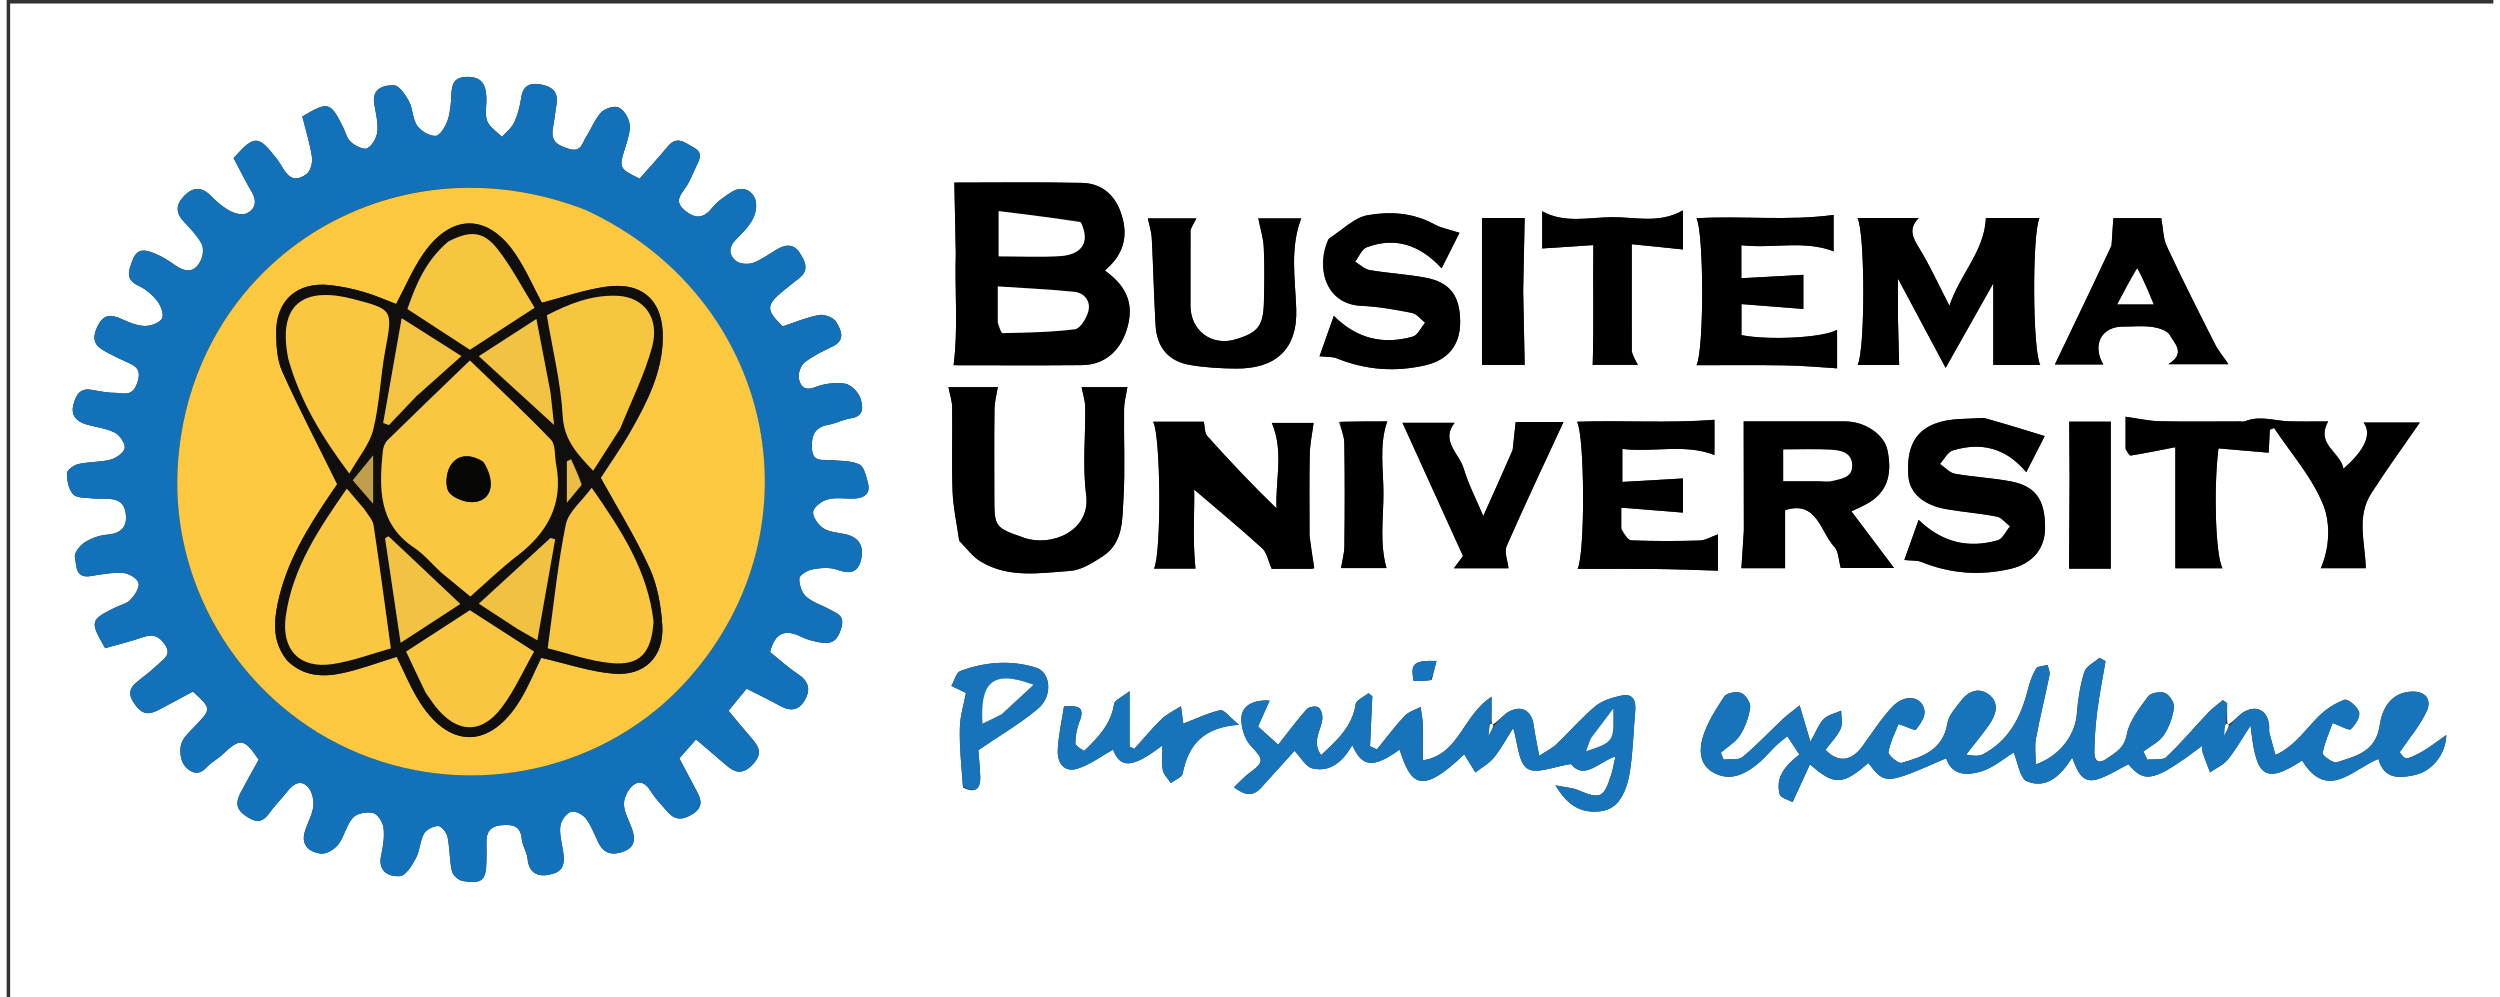
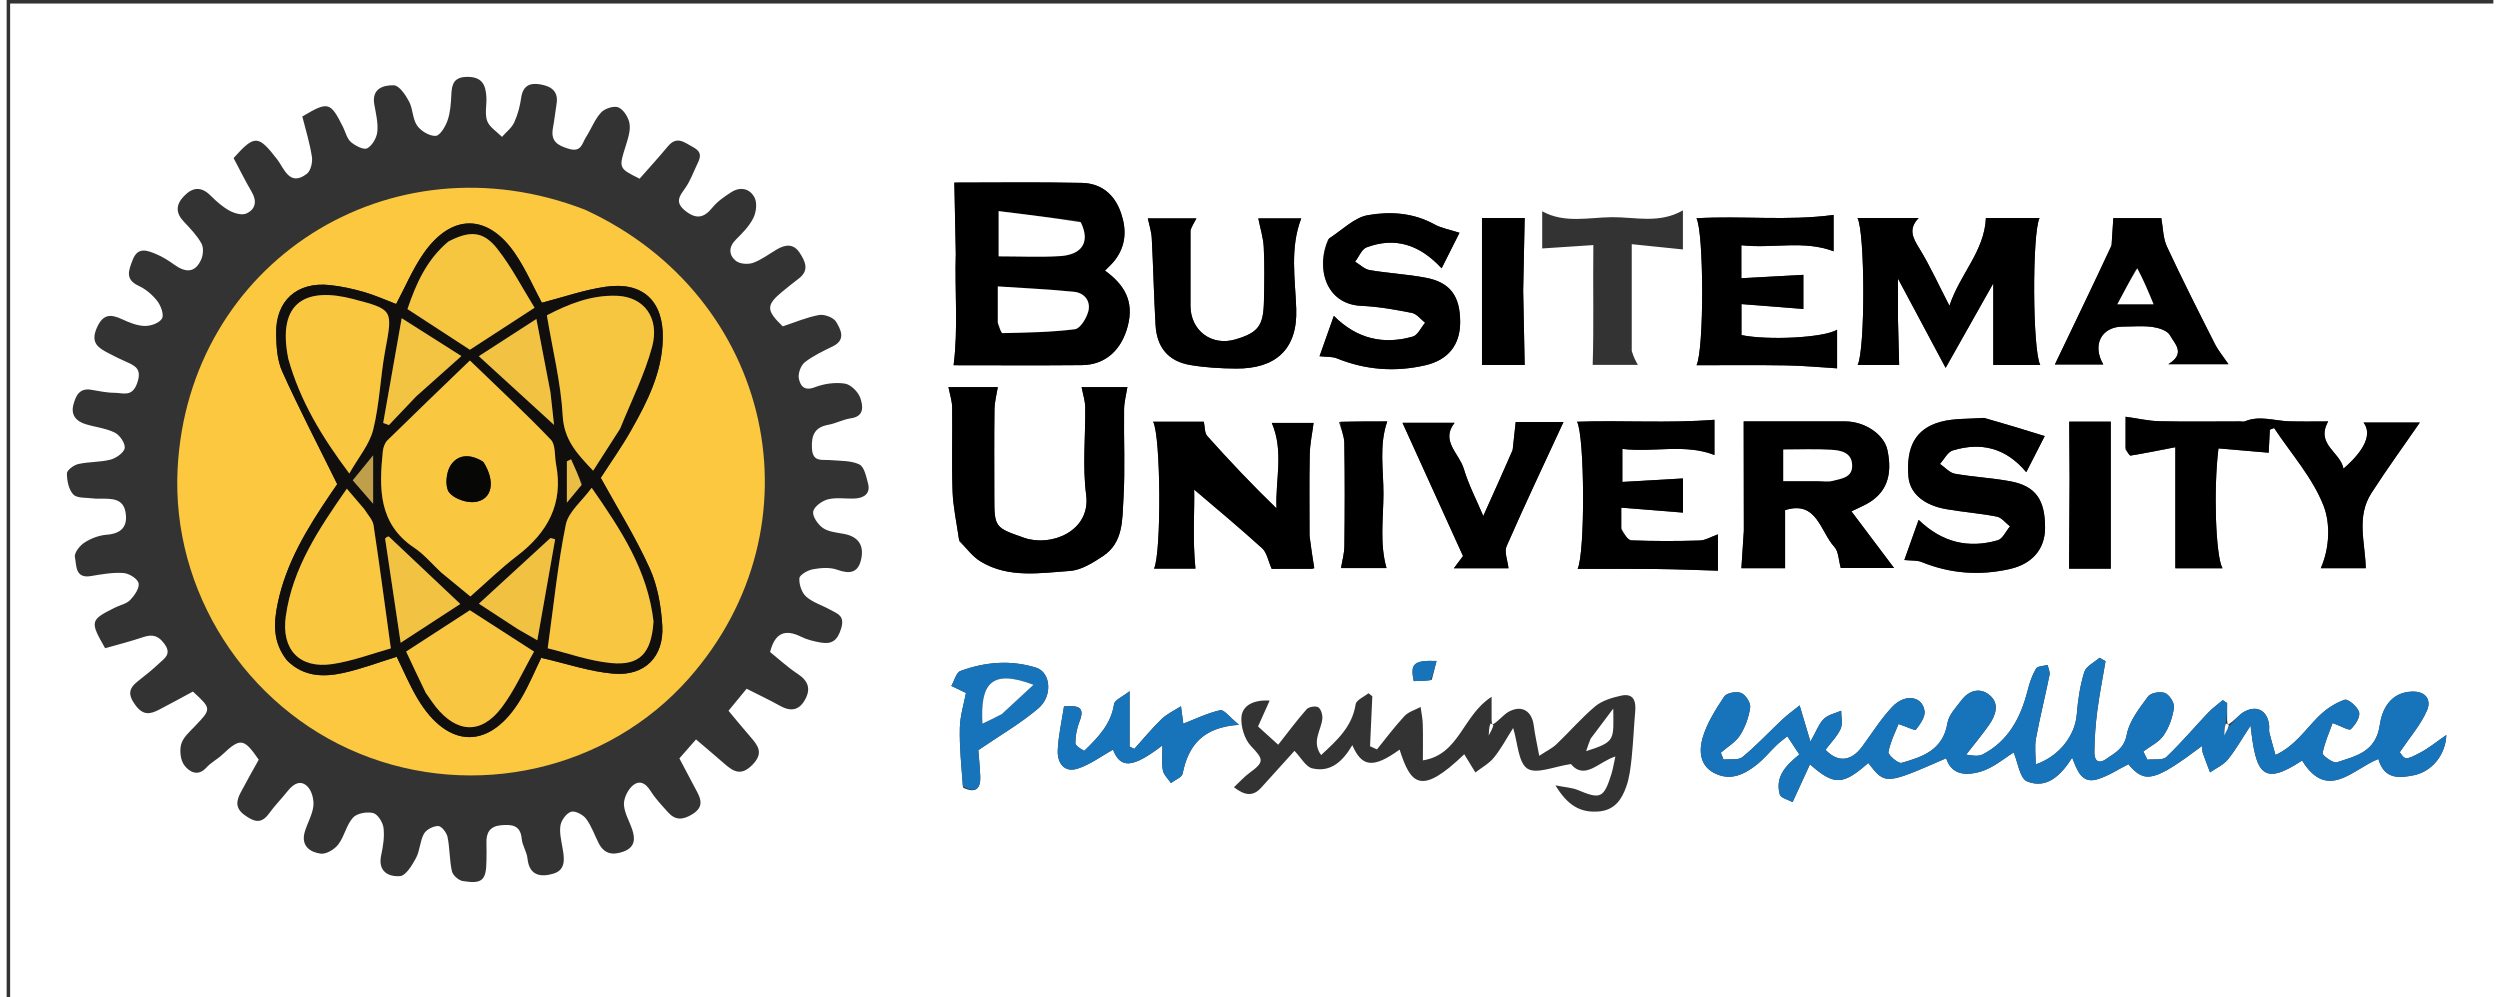
<svg xmlns="http://www.w3.org/2000/svg" width="188px" height="75px" viewBox="0 0 187 75" version="1.1">
  <rect x="0" y="0" width="187" height="75" fill="#333333" stroke="none" />
  <g id="surface1">
    <path style=" stroke:none;fill-rule:nonzero;fill:rgb(100%,100%,100%);fill-opacity:1;" d="M 143.277 75.266 C 95.52 75.266 47.891 75.266 0.262 75.266 C 0.262 50.266 0.262 25.266 0.262 0.266 C 62.598 0.266 124.93 0.266 187.262 0.266 C 187.262 25.266 187.262 50.266 187.262 75.266 C 172.645 75.266 158.027 75.266 143.277 75.266 M 111.754 54.48 C 111.719 54.449 111.684 54.414 111.668 54.16 C 111.668 53.73 111.668 53.301 111.668 52.402 C 109.48 53.793 109.258 56.746 106.5 57.18 C 106.5 56.277 106.52 55.359 106.492 54.441 C 106.48 54.016 106.387 53.59 106.328 53.164 C 105.918 53.387 105.418 53.523 105.117 53.848 C 104.379 54.637 103.73 55.512 103.047 56.355 C 102.875 56.277 102.699 56.195 102.527 56.117 C 102.586 54.863 102.641 53.609 102.699 52.359 C 102.602 52.281 102.508 52.203 102.41 52.129 C 102.074 52.402 101.496 52.641 101.445 52.961 C 101.184 54.652 100.047 55.668 98.848 56.781 C 98.109 55.766 98.859 54.918 98.941 54.039 C 98.965 53.754 98.836 53.312 98.633 53.188 C 98.434 53.066 97.918 53.152 97.758 53.336 C 96.996 54.199 96.309 55.133 95.621 56.004 C 95.016 55.457 94.531 55.016 94.105 54.629 C 94.414 53.941 94.676 53.352 94.977 52.684 C 93.793 52.609 92.922 53.039 92.855 53.93 C 92.805 54.645 93.086 55.586 93.566 56.094 C 94.523 57.102 94.602 57.289 93.473 58.113 C 93.07 58.406 92.734 58.789 92.293 59.199 C 93.117 59.84 93.738 59.91 94.355 59.219 C 95.238 58.234 96.125 57.258 96.844 56.465 C 97.352 56.988 97.699 57.672 98.184 57.781 C 99.602 58.113 100.504 57.207 101.195 56.035 C 101.922 57.719 102.789 57.781 104.75 56.371 C 105.586 58.977 106.332 59.875 109.613 56.719 C 109.887 57.164 110.168 57.629 110.449 58.09 C 110.922 57.719 111.48 57.422 111.848 56.965 C 112.398 56.281 112.816 55.488 113.289 54.746 C 113.637 55.859 113.668 57.348 114.363 57.801 C 115.047 58.242 116.406 57.629 117.633 57.457 C 118.672 58.703 119.727 57.277 120.977 56.887 C 120.863 57.391 120.801 57.812 120.676 58.215 C 120.109 60.023 119.848 60.125 118.164 59.414 C 117.73 59.23 117.23 59.211 116.469 59.059 C 117.367 60.543 118.32 61.145 119.746 61.02 C 120.953 60.91 121.465 60.094 121.801 59.137 C 122.039 58.461 122.121 57.719 122.199 56.996 C 122.32 55.832 122.367 54.66 122.469 53.492 C 122.539 52.699 122.324 52.113 121.414 52.312 C 120.734 52.461 119.988 52.68 119.469 53.109 C 118.43 53.977 117.539 55.023 116.551 55.961 C 116.219 56.277 115.785 56.484 115.25 56.836 C 115.078 55.906 114.926 55.242 114.84 54.57 C 114.707 53.5 113.988 53.008 113.023 53.484 C 112.562 53.711 112.23 54.211 111.754 54.48 M 167.062 54.48 C 167.027 54.449 166.996 54.414 166.98 54.16 C 166.98 53.73 166.98 53.301 166.98 52.875 C 166.871 52.801 166.762 52.723 166.656 52.648 C 166.289 52.961 165.891 53.242 165.559 53.59 C 164.504 54.699 163.52 55.879 162.41 56.926 C 162.121 57.195 161.469 57.07 160.98 57.129 C 160.883 56.922 160.781 56.719 160.68 56.512 C 161.199 56.117 161.852 55.812 162.207 55.297 C 162.617 54.699 162.879 53.938 162.984 53.215 C 163.031 52.867 162.648 52.258 162.312 52.117 C 161.969 51.973 161.238 52.098 161.039 52.371 C 160.391 53.254 159.625 54.207 159.434 55.234 C 159.238 56.289 158.574 56.598 157.902 57.066 C 157.25 57.523 156.988 57.129 156.996 56.57 C 157.008 55.531 157.082 54.488 157.215 53.461 C 157.379 52.211 157.625 50.969 157.836 49.723 C 157.688 49.637 157.535 49.547 157.387 49.461 C 156.988 49.816 156.371 50.102 156.238 50.539 C 155.922 51.555 155.758 52.637 155.676 53.703 C 155.555 55.277 154.402 56.852 152.586 57.484 C 152.586 56.781 152.492 56.137 152.605 55.535 C 152.902 53.934 153.301 52.352 153.625 50.754 C 153.672 50.523 153.535 50.258 153.48 50.004 C 153.18 50.09 152.723 50.082 152.609 50.277 C 152.312 50.785 152.117 51.367 151.973 51.941 C 151.453 53.98 150.523 55.738 148.594 56.734 C 148.188 56.945 147.578 56.754 147.352 56.75 C 147.965 55.961 148.555 55.258 149.082 54.504 C 149.566 53.801 149.883 52.941 149.148 52.301 C 148.43 51.676 147.586 51.891 147 52.66 C 146.594 53.199 146.043 53.766 145.945 54.383 C 145.617 56.402 144.074 56.922 142.496 57.367 C 142.242 57.438 141.465 56.762 141.508 56.551 C 141.676 55.719 142.078 54.934 142.27 54.445 C 142.926 54.664 143.504 54.965 143.578 54.867 C 143.891 54.465 144.289 53.91 144.227 53.473 C 144.07 52.348 142.77 52.133 141.805 53.148 C 140.953 54.051 140.285 55.121 139.547 56.129 C 138.707 57.273 137.703 57.363 136.777 56.383 C 137.168 55.863 137.648 55.387 137.914 54.809 C 138.09 54.43 137.953 53.902 137.957 53.445 C 137.516 53.641 136.98 53.742 136.656 54.059 C 136.285 54.418 136.098 54.973 135.645 55.773 C 135.34 54.75 135.137 54.074 134.832 53.047 C 134.336 53.449 133.918 53.742 133.551 54.09 C 132.543 55.035 131.598 56.055 130.535 56.93 C 130.219 57.188 129.594 57.066 129.109 57.121 C 129.039 56.945 128.973 56.773 128.906 56.602 C 129.395 56.172 130.008 55.82 130.348 55.297 C 130.742 54.68 131.012 53.93 131.113 53.203 C 131.164 52.859 130.773 52.25 130.438 52.113 C 130.09 51.969 129.348 52.102 129.164 52.375 C 128.516 53.355 127.852 54.395 127.531 55.508 C 127.277 56.402 127.289 57.535 128.383 58.117 C 129.594 58.762 130.648 58.258 131.598 57.508 C 132.145 57.078 132.594 56.52 133.102 56.031 C 133.336 55.809 133.602 55.617 133.906 55.367 C 134.246 55.883 134.52 56.289 134.812 56.738 C 133.82 57.539 132.965 58.398 133.34 59.746 C 133.418 60.012 133.98 60.137 134.301 60.32 C 134.781 59.277 135.18 58.41 135.609 57.477 C 137.43 59.094 138.094 59.051 139.992 57.375 C 141.273 59.023 141.273 59.023 145.852 57.02 C 146.273 58.359 147.461 58.309 148.414 58.035 C 149.391 57.754 150.234 57.008 150.93 56.586 C 151.234 57.289 151.387 58.547 151.945 58.766 C 153.422 59.352 154.484 58.309 155.328 56.977 C 155.715 57.961 156.047 58.961 157.234 58.598 C 158.047 58.352 158.785 57.855 159.555 57.469 C 160.797 58.957 161.504 58.785 165.109 56.086 C 165.121 56.289 165.094 56.461 165.145 56.605 C 165.316 57.102 165.512 57.59 165.695 58.082 C 166.148 57.766 166.699 57.527 167.035 57.113 C 167.641 56.371 168.113 55.52 168.742 54.562 C 169.137 58.105 169.605 59.199 172.617 57.188 C 174.527 60.293 176.438 57.824 178.355 57.074 C 178.797 58.66 179.98 58.508 181.039 58.293 C 182.402 58.012 183.414 56.734 183.465 55.273 C 182.734 55.773 182.164 56.25 181.52 56.59 C 180.387 57.184 180.371 57.148 179.961 56.566 C 180.711 55.453 181.531 54.516 182.012 53.422 C 182.34 52.668 181.965 51.965 180.859 52.008 C 179.219 52.074 178.617 53.41 178.461 54.508 C 178.172 56.566 176.652 56.848 175.23 57.328 C 174.961 57.418 174.129 56.805 174.16 56.637 C 174.324 55.793 174.691 54.992 174.914 54.371 C 175.566 54.609 176.148 54.961 176.277 54.836 C 176.617 54.52 177 53.926 176.906 53.559 C 176.801 53.156 176.066 52.535 175.82 52.621 C 175.102 52.867 174.398 53.336 173.852 53.883 C 172.848 54.879 172.059 56.117 170.617 56.773 C 170.426 56.078 170.277 55.59 170.156 55.098 C 170.117 54.934 170.156 54.746 170.141 54.574 C 170.039 53.5 169.301 53.008 168.336 53.484 C 167.871 53.711 167.543 54.211 167.062 54.48 M 6.719 37.5 C 6.848 37.5 6.98 37.5 7.113 37.5 C 7.906 37.504 8.758 37.48 8.938 38.508 C 9.125 39.566 8.656 40.125 7.527 40.211 C 6.949 40.254 6.336 40.488 5.848 40.805 C 5.5 41.027 5.066 41.586 5.133 41.891 C 5.262 42.496 5.125 43.527 6.34 43.32 C 7.148 43.184 7.977 43.035 8.781 43.09 C 9.199 43.117 9.844 43.516 9.922 43.855 C 10.004 44.219 9.617 44.777 9.293 45.117 C 9.016 45.406 8.535 45.5 8.148 45.691 C 6.273 46.625 6.246 46.719 7.406 48.746 C 8.328 48.48 9.312 48.238 10.273 47.91 C 10.992 47.668 11.438 47.812 11.891 48.457 C 12.406 49.191 11.879 49.5 11.488 49.867 C 10.984 50.34 10.445 50.781 9.898 51.203 C 9.176 51.758 9.09 52.234 9.695 53.043 C 10.277 53.824 10.801 53.707 11.457 53.371 C 12.324 52.926 13.176 52.449 14.008 52.004 C 15.422 53.312 15.41 53.301 14.129 54.641 C 13.742 55.043 13.262 55.469 13.125 55.965 C 12.992 56.453 13.074 57.18 13.371 57.562 C 13.73 58.031 14.371 58.438 15.023 57.719 C 15.367 57.34 15.852 57.094 16.227 56.742 C 17.57 55.473 17.836 55.5 18.957 57.129 C 18.508 57.941 18.035 58.762 17.598 59.598 C 17.277 60.211 17.168 60.766 17.883 61.285 C 18.586 61.793 19.133 62.004 19.73 61.176 C 20.164 60.578 20.684 60.051 21.141 59.477 C 21.582 58.918 22.145 58.609 22.668 59.195 C 22.969 59.535 23.121 60.176 23.062 60.645 C 22.977 61.309 22.594 61.93 22.41 62.586 C 22.125 63.613 22.82 64.09 23.621 64.195 C 24.035 64.246 24.656 63.875 24.938 63.504 C 25.398 62.902 25.547 62.043 26.043 61.488 C 26.34 61.156 27.098 61.027 27.562 61.141 C 27.906 61.227 28.289 61.836 28.34 62.25 C 28.422 62.918 28.312 63.629 28.168 64.297 C 27.891 65.535 28.719 65.949 29.578 65.883 C 30.023 65.852 30.496 65.055 30.789 64.512 C 31.082 63.957 31.078 63.242 31.383 62.695 C 31.559 62.383 32.094 62.109 32.457 62.117 C 32.707 62.121 33.09 62.617 33.156 62.945 C 33.328 63.789 33.297 64.676 33.484 65.516 C 33.551 65.816 33.984 66.203 34.297 66.254 C 35.773 66.492 36.066 66.203 36.082 64.707 C 36.086 64.266 36.098 63.828 36.082 63.387 C 36.051 62.613 36.352 62.133 37.172 62.059 C 37.965 61.992 38.641 62.023 38.734 63.086 C 38.781 63.586 39.117 64.059 39.168 64.559 C 39.297 65.883 40.207 65.973 41.113 65.699 C 42.086 65.41 41.938 64.523 41.793 63.715 C 41.699 63.164 41.555 62.578 41.652 62.047 C 41.727 61.66 42.105 61.145 42.449 61.043 C 42.762 60.957 43.34 61.262 43.57 61.566 C 43.977 62.105 44.203 62.781 44.516 63.398 C 44.926 64.207 45.555 64.34 46.375 64.043 C 47.262 63.719 47.281 63.09 47.035 62.355 C 46.828 61.746 46.465 61.156 46.422 60.539 C 46.391 60.09 46.656 59.504 46.98 59.168 C 47.504 58.633 48.008 58.816 48.422 59.477 C 48.785 60.059 49.273 60.566 49.734 61.082 C 50.293 61.707 50.863 61.668 51.574 61.223 C 52.32 60.754 52.289 60.25 51.949 59.602 C 51.488 58.73 51.031 57.863 50.59 57.031 C 51.008 56.555 51.406 56.102 51.84 55.605 C 52.629 56.277 53.32 56.859 54 57.453 C 54.684 58.051 55.258 58.359 56.086 57.508 C 56.941 56.633 56.516 56.082 55.934 55.414 C 55.344 54.738 54.777 54.039 54.285 53.449 C 54.793 52.824 55.234 52.289 55.645 51.793 C 56.559 52.254 57.375 52.641 58.164 53.082 C 58.945 53.516 59.578 53.438 60.031 52.629 C 60.492 51.812 60.289 51.207 59.492 50.68 C 58.742 50.188 58.074 49.566 57.41 49.031 C 57.77 47.609 58.516 47.277 59.734 47.879 C 60.184 48.105 60.699 48.227 61.199 48.316 C 62.031 48.465 62.465 48.203 62.754 47.266 C 63.055 46.281 62.461 46.148 61.93 45.852 C 61.332 45.512 60.625 45.312 60.125 44.867 C 59.789 44.57 59.582 43.945 59.613 43.488 C 59.633 43.23 60.234 42.883 60.617 42.812 C 61.211 42.703 61.895 42.645 62.441 42.84 C 63.348 43.164 64 43.125 64.246 42.109 C 64.5 41.066 64.098 40.367 62.984 40.152 C 62.441 40.047 61.824 40.004 61.391 39.711 C 61.012 39.453 60.582 38.832 60.652 38.465 C 60.727 38.086 61.34 37.648 61.785 37.543 C 62.453 37.383 63.188 37.539 63.883 37.48 C 64.516 37.426 64.969 37.074 64.777 36.359 C 64.641 35.844 64.492 35.102 64.125 34.926 C 63.5 34.625 62.703 34.668 61.973 34.602 C 61.352 34.539 60.617 34.801 60.559 33.727 C 60.508 32.758 60.742 32.133 61.785 31.945 C 62.367 31.84 62.918 31.535 63.504 31.453 C 64.551 31.301 64.375 30.473 64.203 29.949 C 64.055 29.484 63.488 28.918 63.039 28.848 C 62.305 28.734 61.461 28.852 60.762 29.125 C 59.941 29.441 59.664 28.961 59.57 28.441 C 59.508 28.07 59.723 27.473 60.02 27.242 C 60.652 26.75 61.402 26.398 62.133 26.043 C 63.152 25.539 62.707 24.762 62.375 24.199 C 62.184 23.875 61.492 23.617 61.094 23.688 C 60.148 23.863 59.242 24.254 58.363 24.543 C 57.098 23.332 57.102 22.941 58.355 21.91 C 58.754 21.578 59.16 21.262 59.57 20.945 C 60.391 20.32 60.047 19.641 59.629 19 C 59.172 18.309 58.559 18.379 57.922 18.754 C 57.328 19.102 56.766 19.539 56.129 19.766 C 55.75 19.898 55.121 19.855 54.832 19.613 C 54.305 19.18 54.273 18.578 54.844 18.012 C 55.332 17.527 55.844 17.012 56.145 16.406 C 56.363 15.977 56.453 15.281 56.25 14.875 C 55.906 14.18 55.18 14.004 54.477 14.461 C 53.973 14.789 53.449 15.145 53.078 15.605 C 52.434 16.402 51.852 16.508 51.027 15.848 C 50.195 15.184 50.637 14.703 51.062 14.094 C 51.402 13.602 51.613 13.023 51.871 12.477 C 52.117 11.961 52.406 11.484 51.629 11.07 C 50.965 10.715 50.406 10.18 49.719 11.012 C 49.027 11.844 48.297 12.645 47.598 13.438 C 46.008 12.648 46.023 12.652 46.57 10.922 C 46.734 10.395 46.926 9.805 46.84 9.289 C 46.762 8.836 46.402 8.25 46.012 8.078 C 45.676 7.934 44.977 8.156 44.699 8.461 C 44.219 8.984 43.957 9.707 43.562 10.32 C 43.273 10.77 43.227 11.469 42.289 11.195 C 41.398 10.934 40.898 10.609 41.082 9.617 C 41.195 9.023 41.254 8.422 41.352 7.828 C 41.516 6.852 40.941 6.484 40.125 6.344 C 39.324 6.207 38.816 6.461 38.691 7.363 C 38.602 7.992 38.434 8.633 38.168 9.207 C 37.977 9.621 37.562 9.934 37.25 10.293 C 36.863 9.898 36.305 9.562 36.133 9.09 C 35.938 8.543 36.117 7.871 36.074 7.258 C 36.02 6.406 35.77 5.793 34.688 5.781 C 33.633 5.77 33.473 6.309 33.438 7.148 C 33.41 7.789 33.363 8.461 33.156 9.059 C 32.996 9.52 32.586 10.203 32.262 10.219 C 31.793 10.238 31.148 9.852 30.863 9.438 C 30.52 8.938 30.555 8.188 30.262 7.633 C 30 7.141 29.52 6.426 29.117 6.414 C 28.355 6.395 27.43 6.641 27.648 7.859 C 27.77 8.539 27.941 9.238 27.875 9.906 C 27.828 10.359 27.492 10.953 27.113 11.152 C 26.848 11.289 26.211 10.961 25.883 10.676 C 25.586 10.414 25.484 9.93 25.293 9.547 C 24.344 7.652 24.18 7.602 22.234 8.762 C 22.477 9.73 22.797 10.754 22.957 11.797 C 23.02 12.203 22.867 12.848 22.574 13.07 C 21.27 14.07 20.859 12.648 20.359 12.004 C 18.93 10.16 18.668 10.094 17.066 11.887 C 17.504 12.707 17.93 13.586 18.426 14.426 C 18.844 15.133 18.715 15.738 18.035 16.051 C 17.707 16.207 17.133 16.047 16.766 15.848 C 16.246 15.562 15.777 15.148 15.352 14.723 C 14.641 14.008 13.996 14.059 13.328 14.754 C 12.703 15.41 12.707 16.027 13.344 16.691 C 13.82 17.191 14.309 17.707 14.645 18.301 C 14.82 18.602 14.785 19.141 14.641 19.484 C 14.18 20.566 13.434 20.504 12.586 19.891 C 12.172 19.59 11.723 19.309 11.254 19.113 C 10.582 18.836 9.859 18.523 9.473 19.555 C 9.184 20.316 8.871 21.008 9.93 21.496 C 10.461 21.742 10.965 22.168 11.324 22.633 C 11.594 22.98 11.848 23.66 11.684 23.949 C 11.496 24.289 10.836 24.523 10.387 24.512 C 9.812 24.5 9.215 24.254 8.676 24.004 C 7.785 23.59 7.227 23.625 6.77 24.68 C 6.281 25.816 6.926 26.18 7.695 26.578 C 8.117 26.797 8.539 27.012 8.973 27.199 C 9.699 27.516 10.188 27.762 9.809 28.824 C 9.434 29.883 8.754 29.543 8.129 29.539 C 7.535 29.539 6.938 29.406 6.348 29.309 C 5.465 29.164 5.199 29.773 5.023 30.422 C 4.812 31.203 5.219 31.676 5.93 31.895 C 6.664 32.121 7.465 32.199 8.137 32.535 C 8.508 32.719 8.926 33.336 8.879 33.695 C 8.828 34.035 8.242 34.449 7.82 34.562 C 7.035 34.766 6.188 34.715 5.391 34.895 C 5.051 34.969 4.531 35.355 4.531 35.602 C 4.531 36.145 4.668 36.824 5.016 37.188 C 5.305 37.484 5.977 37.41 6.719 37.5 M 71.375 19.145 C 71.289 21.906 71.566 24.688 71.211 27.465 C 74.277 27.465 77.566 27.488 80.855 27.457 C 82.703 27.438 83.875 26.23 84.316 24.488 C 84.785 22.637 84.055 21.41 82.594 20.352 C 82.891 20.043 83.152 19.816 83.355 19.547 C 84.172 18.461 84.23 17.277 83.801 16.027 C 83.32 14.609 82.309 13.785 80.855 13.754 C 77.566 13.684 74.277 13.73 71.266 13.73 C 71.301 15.473 71.34 17.176 71.375 19.145 M 159.344 33.816 C 159.473 33.969 159.625 34.273 159.727 34.258 C 160.875 34.07 162.012 33.836 163.086 33.629 C 163.086 36.859 163.086 39.797 163.086 42.734 C 164.117 42.734 165.363 42.734 166.633 42.734 C 166.117 41.84 165.945 36.816 166.328 33.719 C 167.566 33.824 168.812 33.934 170.105 34.043 C 170.125 33.637 170.16 32.973 170.191 32.312 C 170.297 32.27 170.406 32.227 170.512 32.184 C 171.793 34.117 173.41 35.922 174.234 38.035 C 174.75 39.359 174.699 41.203 174.023 42.73 C 175.18 42.73 176.422 42.73 177.406 42.73 C 177.367 40.805 176.672 38.883 177.828 37.082 C 179.008 35.246 180.293 33.484 181.473 31.773 C 180.137 31.773 178.719 31.773 177.238 31.773 C 177.887 32.621 177.352 33.844 175.73 35.242 C 175.488 33.973 173.617 33.426 174.578 31.691 C 173.582 31.691 172.621 31.711 171.664 31.684 C 170.551 31.656 169.438 31.219 168.32 31.684 C 168.211 31.73 168.062 31.691 167.93 31.691 C 165.914 31.691 163.895 31.723 161.879 31.676 C 161.055 31.656 160.234 31.461 159.344 31.34 C 159.344 32.004 159.344 32.789 159.344 33.816 M 142.227 23.906 C 142.227 23.02 142.227 22.137 142.227 20.949 C 143.496 23.324 144.602 25.395 145.812 27.664 C 147.09 25.398 148.27 23.305 149.395 21.309 C 149.395 23.34 149.395 25.387 149.395 27.441 C 150.461 27.441 151.688 27.441 152.926 27.441 C 152.344 26.383 152.309 17.559 152.871 16.395 C 151.465 16.395 150.062 16.395 148.84 16.395 C 148.73 18.902 146.895 20.59 146.098 22.996 C 145.262 21.379 144.633 19.98 143.836 18.688 C 143.344 17.891 142.98 17.219 143.785 16.395 C 142.172 16.395 140.684 16.395 139.184 16.395 C 139.758 17.492 139.77 26.32 139.195 27.445 C 140.344 27.445 141.48 27.445 142.316 27.445 C 142.285 26.336 142.254 25.25 142.227 23.906 M 71.641 40.707 C 72.176 41.223 72.637 41.863 73.258 42.234 C 75.359 43.496 77.703 43.09 79.961 42.934 C 80.816 42.871 81.695 42.316 82.453 41.812 C 83.988 40.793 83.891 39.051 83.984 37.512 C 84.117 35.277 84 33.027 84.031 30.785 C 84.039 30.215 84.195 29.648 84.281 29.113 C 83.188 29.113 81.949 29.113 80.836 29.113 C 80.938 29.648 81.102 30.133 81.109 30.625 C 81.137 32.824 80.895 35.055 81.18 37.215 C 81.539 39.953 78.535 41.141 76.535 40.449 C 74.324 39.684 74.273 39.664 74.273 37.387 C 74.273 35.188 74.254 32.984 74.285 30.785 C 74.293 30.215 74.449 29.648 74.535 29.113 C 73.355 29.113 72.031 29.113 70.824 29.113 C 70.926 29.645 71.094 30.133 71.102 30.621 C 71.129 32.73 71.059 34.848 71.133 36.957 C 71.176 38.141 71.441 39.316 71.641 40.707 M 130.637 39.984 C 130.574 40.906 130.516 41.824 130.453 42.727 C 131.465 42.727 132.703 42.727 133.738 42.727 C 133.738 41.238 133.738 39.805 133.738 38.363 C 136.133 37.598 136.379 39.969 137.449 41.133 C 137.762 41.473 137.758 42.105 137.926 42.715 C 139.121 42.715 140.617 42.715 141.934 42.715 C 140.891 41.332 139.82 39.906 138.727 38.453 C 139.195 38.227 139.504 38.094 139.805 37.934 C 141.328 37.133 141.855 35.797 141.43 33.828 C 141.18 32.676 139.746 31.695 138.273 31.691 C 135.602 31.688 132.93 31.691 130.625 31.691 C 130.629 34.383 130.633 37.055 130.637 39.984 M 97.977 40.23 C 97.977 38.207 97.949 36.184 97.992 34.164 C 98.008 33.383 98.18 32.605 98.281 31.805 C 97.34 31.805 96.223 31.805 95.141 31.805 C 96.066 33.977 95.391 36.109 95.496 38.234 C 93.648 36.449 91.945 34.641 90.285 32.789 C 90.078 32.559 90.113 32.102 90.027 31.715 C 88.855 31.715 87.543 31.715 86.215 31.715 C 86.797 32.758 86.848 41.582 86.285 42.758 C 87.43 42.758 88.566 42.758 89.398 42.758 C 89.168 40.508 89.344 38.262 89.301 36.816 C 90.785 38.086 92.633 39.613 94.41 41.227 C 94.773 41.555 94.867 42.184 95.133 42.777 C 95.988 42.777 97.043 42.781 98.094 42.773 C 98.215 42.773 98.336 42.723 98.332 42.723 C 98.207 41.945 98.094 41.211 97.977 40.23 M 148.609 31.426 C 147.539 31.516 146.426 31.445 145.41 31.73 C 143.539 32.25 142.832 33.609 143.016 35.848 C 143.117 37.078 144.145 37.992 145.871 38.289 C 147.129 38.508 148.41 38.602 149.66 38.848 C 150.023 38.922 150.324 39.328 150.652 39.582 C 150.348 39.941 150.105 40.523 149.727 40.629 C 147.523 41.262 145.539 40.797 143.781 39.094 C 143.41 40.145 143.051 41.145 142.707 42.113 C 143.25 42.168 143.66 42.125 144 42.262 C 146.168 43.141 148.379 43.305 150.652 42.785 C 152.32 42.406 153.285 41.293 153.289 39.695 C 153.293 37.578 152.578 36.551 150.684 36.195 C 149.305 35.938 147.887 35.871 146.504 35.625 C 146.102 35.551 145.758 35.141 145.387 34.887 C 145.703 34.535 145.961 33.988 146.352 33.871 C 148.449 33.238 150.32 33.645 151.875 35.508 C 152.359 34.555 152.809 33.68 153.262 32.793 C 151.715 32.316 150.281 31.871 148.609 31.426 M 99.383 17.992 C 98.426 20.062 99.148 22.887 101.887 23 C 103.156 23.055 104.426 23.285 105.68 23.531 C 106.043 23.605 106.34 24.012 106.668 24.27 C 106.363 24.629 106.117 25.207 105.738 25.312 C 103.539 25.934 101.547 25.496 99.805 23.754 C 99.422 24.832 99.066 25.836 98.73 26.789 C 99.273 26.848 99.684 26.809 100.023 26.945 C 102.195 27.824 104.406 27.992 106.68 27.469 C 108.379 27.078 109.301 25.957 109.305 24.234 C 109.305 22.25 108.551 21.223 106.684 20.879 C 105.301 20.621 103.887 20.547 102.5 20.312 C 102.109 20.246 101.77 19.898 101.402 19.68 C 101.688 19.312 101.898 18.742 102.266 18.602 C 104.43 17.789 106.277 18.41 107.91 20.176 C 108.387 19.23 108.824 18.352 109.254 17.504 C 108.543 17.273 107.902 17.168 107.367 16.871 C 105.773 15.992 104.023 15.887 102.352 16.184 C 101.348 16.363 100.469 17.27 99.383 17.992 M 135.113 22.512 C 135.113 21.797 135.113 21.078 135.113 20.668 C 133.441 20.762 131.941 20.84 130.449 20.922 C 130.449 19.984 130.449 19.262 130.449 18.441 C 132.82 18.711 135.16 18.039 137.387 18.898 C 137.387 17.906 137.387 16.891 137.387 16.164 C 133.914 16.629 130.477 16.211 127.074 16.414 C 127.637 17.48 127.656 26.305 127.078 27.465 C 129.336 27.465 131.57 27.438 133.809 27.477 C 135.102 27.496 136.395 27.621 137.648 27.699 C 137.648 26.883 137.648 25.867 137.648 24.797 C 136.629 25.41 132.438 25.605 130.457 25.199 C 130.457 24.465 130.457 23.738 130.457 22.867 C 132.055 22.992 133.559 23.113 135.113 23.234 C 135.113 23.184 135.113 22.969 135.113 22.512 M 121.418 39.73 C 121.418 39.27 121.418 38.805 121.418 38.176 C 123.094 38.309 124.602 38.43 126.059 38.547 C 126.059 37.707 126.059 36.691 126.059 35.98 C 124.473 36.07 122.973 36.156 121.5 36.242 C 121.5 35.289 121.5 34.566 121.5 33.758 C 123.875 34.035 126.211 33.348 128.426 34.215 C 128.426 33.215 128.426 32.199 128.426 31.566 C 124.938 31.844 121.512 31.594 118.094 31.715 C 118.672 32.773 118.711 41.594 118.137 42.781 C 120.125 42.781 122.102 42.766 124.074 42.789 C 125.625 42.805 127.176 42.871 128.688 42.914 C 128.688 42.191 128.688 41.18 128.688 40.184 C 128.168 40.367 127.746 40.637 127.312 40.648 C 125.605 40.699 123.891 40.699 122.184 40.637 C 121.922 40.629 121.672 40.211 121.418 39.73 M 89.027 17.211 C 89.172 16.953 89.316 16.695 89.473 16.422 C 88.203 16.422 86.957 16.422 85.816 16.422 C 85.926 16.941 86.09 17.426 86.113 17.918 C 86.227 20.09 86.273 22.266 86.398 24.441 C 86.492 26.125 87.359 27.164 88.988 27.445 C 90.129 27.641 91.301 27.707 92.457 27.715 C 95.387 27.734 97.086 26.309 96.977 23.219 C 96.898 20.969 96.492 18.652 97.352 16.426 C 96.199 16.426 95.043 16.426 94.125 16.426 C 94.27 17.164 94.5 17.875 94.535 18.594 C 94.602 19.953 94.578 21.32 94.547 22.684 C 94.508 24.508 94.109 25.016 92.418 25.52 C 90.621 26.059 89.023 24.867 89.023 22.988 C 89.023 21.141 89.023 19.293 89.027 17.211 M 158.285 18.543 C 156.863 21.504 155.441 24.465 154.027 27.41 C 155.184 27.41 156.41 27.41 157.668 27.41 C 156.805 25.93 157.531 24.566 159.133 24.559 C 159.879 24.559 160.633 24.484 161.367 24.586 C 161.836 24.652 162.484 24.855 162.676 25.203 C 163.016 25.828 163.906 26.566 162.559 27.387 C 164.262 27.387 165.695 27.387 167.078 27.387 C 166.719 26.852 166.32 26.383 166.051 25.848 C 164.824 23.426 163.598 21.004 162.453 18.543 C 162.16 17.922 162.168 17.156 162.031 16.406 C 160.93 16.406 159.543 16.406 158.422 16.406 C 158.375 17.098 158.332 17.711 158.285 18.543 M 113.242 33.918 C 112.516 35.527 111.793 37.141 111.043 38.805 C 110.523 37.574 109.934 36.453 109.578 35.258 C 109.238 34.105 107.805 33.148 108.883 31.797 C 107.445 31.797 106.047 31.797 104.969 31.797 C 106.484 35.125 108.012 38.492 109.52 41.816 C 109.273 42.145 109.066 42.422 108.832 42.734 C 110.355 42.734 111.738 42.734 112.938 42.734 C 112.875 42.145 112.605 41.504 112.797 41.07 C 114.168 37.941 115.633 34.852 117.074 31.734 C 115.801 31.734 114.469 31.734 113.48 31.734 C 113.398 32.469 113.332 33.094 113.242 33.918 M 122.207 26.391 C 122.207 23.77 122.207 21.148 122.207 18.363 C 123.625 18.508 124.867 18.637 126.055 18.758 C 126.055 17.898 126.055 16.883 126.055 15.82 C 124.285 16.84 122.469 16.32 120.73 16.332 C 118.965 16.348 117.137 16.816 115.473 15.887 C 115.473 16.969 115.473 17.98 115.473 18.684 C 116.797 18.594 118.031 18.512 119.32 18.43 C 119.281 21.594 119.363 24.52 119.27 27.438 C 120.191 27.438 121.414 27.438 122.668 27.438 C 122.504 27.145 122.359 26.887 122.207 26.391 M 80.984 56.516 C 80.766 56.301 80.367 56.082 80.367 55.867 C 80.371 55.32 80.484 54.746 80.684 54.238 C 81.133 53.098 80.5 53.059 79.512 53.121 C 79.348 54.219 79.09 55.309 79.043 56.41 C 79 57.348 79.5 58.137 80.551 57.797 C 81.5 57.488 82.34 56.848 83.199 56.371 C 83.758 57.793 84.625 57.805 86.914 56.055 C 86.914 56.734 86.844 57.34 86.945 57.918 C 87.004 58.266 87.34 58.562 87.551 58.883 C 87.855 58.652 88.379 58.461 88.434 58.176 C 88.855 56.078 89.926 54.688 92.672 54.504 C 91.969 53.934 91.539 53.34 91.262 53.406 C 90.289 53.629 89.371 54.078 88.465 54.43 C 88.547 54.727 88.516 54.648 88.504 54.566 C 88.438 54.082 88.375 53.594 88.309 53.109 C 87.816 53.426 87.262 53.68 86.848 54.078 C 86.121 54.777 85.48 55.566 84.801 56.316 C 84.684 56.258 84.566 56.199 84.445 56.141 C 84.445 54.883 84.445 53.621 84.445 51.977 C 83.91 52.402 83.324 52.637 83.277 52.949 C 83.051 54.438 82.121 55.418 80.984 56.516 M 155.133 36.051 C 155.117 38.281 155.105 40.516 155.094 42.762 C 155.969 42.762 157.195 42.762 158.23 42.762 C 158.23 39.07 158.23 35.402 158.23 31.711 C 157.191 31.711 155.965 31.711 155.105 31.711 C 155.113 33.082 155.121 34.434 155.133 36.051 M 100.191 31.734 C 100.332 32.258 100.582 32.777 100.594 33.305 C 100.633 35.891 100.629 38.477 100.598 41.062 C 100.594 41.629 100.43 42.188 100.344 42.719 C 101.449 42.719 102.684 42.719 103.766 42.719 C 103.238 40.859 103.531 38.98 103.535 37.141 C 103.543 35.336 103.191 33.492 103.82 31.691 C 102.688 31.691 101.551 31.691 100.191 31.734 M 114.043 21.785 C 114.082 19.992 114.121 18.199 114.156 16.395 C 113.207 16.395 111.98 16.395 110.945 16.395 C 110.945 20.086 110.945 23.754 110.945 27.445 C 111.98 27.445 113.207 27.445 114.156 27.445 C 114.121 25.637 114.082 23.844 114.043 21.785 M 71.926 59.23 C 72.828 59.672 73.254 59.355 73.215 58.387 C 73.184 57.621 73.105 56.863 73.07 56.41 C 74.668 55.316 76.23 54.418 77.582 53.27 C 78.684 52.336 78.512 50.551 77.418 50.211 C 75.516 49.613 73.582 49.773 71.727 50.457 C 71.406 50.574 71.266 51.195 71.043 51.582 C 71.387 51.746 71.727 51.91 72.141 52.109 C 71.996 52.887 71.703 53.805 71.68 54.73 C 71.645 56.152 71.797 57.582 71.926 59.23 M 107.172 51.117 C 107.285 50.66 107.402 50.203 107.527 49.703 C 105.801 49.648 105.547 49.902 105.809 51.215 C 106.191 51.215 106.578 51.215 107.172 51.117 Z M 107.172 51.117 " />
-     <path style=" stroke:none;fill-rule:nonzero;fill:rgb(7.451%,44.314%,72.549%);fill-opacity:1;" d="M 6.598 37.5 C 5.977 37.41 5.305 37.484 5.016 37.188 C 4.668 36.824 4.531 36.145 4.531 35.602 C 4.531 35.355 5.051 34.969 5.391 34.895 C 6.188 34.715 7.035 34.766 7.82 34.562 C 8.242 34.449 8.828 34.035 8.879 33.695 C 8.926 33.336 8.508 32.719 8.137 32.535 C 7.465 32.199 6.664 32.121 5.93 31.895 C 5.219 31.676 4.812 31.203 5.023 30.422 C 5.199 29.773 5.465 29.164 6.348 29.309 C 6.938 29.406 7.535 29.539 8.129 29.539 C 8.754 29.543 9.434 29.883 9.809 28.824 C 10.188 27.762 9.699 27.516 8.973 27.199 C 8.539 27.012 8.117 26.797 7.695 26.578 C 6.926 26.18 6.281 25.816 6.77 24.68 C 7.227 23.625 7.785 23.59 8.676 24.004 C 9.215 24.254 9.812 24.5 10.387 24.512 C 10.836 24.523 11.496 24.289 11.684 23.949 C 11.848 23.66 11.594 22.98 11.324 22.633 C 10.965 22.168 10.461 21.742 9.93 21.496 C 8.871 21.008 9.184 20.316 9.473 19.555 C 9.859 18.523 10.582 18.836 11.254 19.113 C 11.723 19.309 12.172 19.59 12.586 19.891 C 13.434 20.504 14.18 20.566 14.641 19.484 C 14.785 19.141 14.82 18.602 14.645 18.301 C 14.309 17.707 13.82 17.191 13.344 16.691 C 12.707 16.027 12.703 15.41 13.328 14.754 C 13.996 14.059 14.641 14.008 15.352 14.723 C 15.777 15.148 16.246 15.562 16.766 15.848 C 17.133 16.047 17.707 16.207 18.035 16.051 C 18.715 15.738 18.844 15.133 18.426 14.426 C 17.93 13.586 17.504 12.707 17.066 11.887 C 18.668 10.094 18.93 10.16 20.359 12.004 C 20.859 12.648 21.27 14.07 22.574 13.07 C 22.867 12.848 23.02 12.203 22.957 11.797 C 22.797 10.754 22.477 9.73 22.234 8.762 C 24.18 7.602 24.344 7.652 25.293 9.547 C 25.484 9.93 25.586 10.414 25.883 10.676 C 26.211 10.961 26.848 11.289 27.113 11.152 C 27.492 10.953 27.828 10.359 27.875 9.906 C 27.941 9.238 27.77 8.539 27.648 7.859 C 27.43 6.641 28.355 6.395 29.117 6.414 C 29.52 6.426 30 7.141 30.262 7.633 C 30.555 8.188 30.52 8.938 30.863 9.438 C 31.148 9.852 31.793 10.238 32.262 10.219 C 32.586 10.203 32.996 9.52 33.156 9.059 C 33.363 8.461 33.41 7.789 33.438 7.148 C 33.473 6.309 33.633 5.77 34.688 5.781 C 35.77 5.793 36.02 6.406 36.074 7.258 C 36.117 7.871 35.938 8.543 36.133 9.09 C 36.305 9.562 36.863 9.898 37.25 10.293 C 37.562 9.934 37.977 9.621 38.168 9.207 C 38.434 8.633 38.602 7.992 38.691 7.363 C 38.816 6.461 39.324 6.207 40.125 6.344 C 40.941 6.484 41.516 6.852 41.352 7.828 C 41.254 8.422 41.195 9.023 41.082 9.617 C 40.898 10.609 41.398 10.934 42.289 11.195 C 43.227 11.469 43.273 10.77 43.562 10.32 C 43.957 9.707 44.219 8.984 44.699 8.461 C 44.977 8.156 45.676 7.934 46.012 8.078 C 46.402 8.25 46.762 8.836 46.84 9.289 C 46.926 9.805 46.734 10.395 46.57 10.922 C 46.023 12.652 46.008 12.648 47.598 13.438 C 48.297 12.645 49.027 11.844 49.719 11.012 C 50.406 10.18 50.965 10.715 51.629 11.07 C 52.406 11.484 52.117 11.961 51.871 12.477 C 51.613 13.023 51.402 13.602 51.062 14.094 C 50.637 14.703 50.195 15.184 51.027 15.848 C 51.852 16.508 52.434 16.402 53.078 15.605 C 53.449 15.145 53.973 14.789 54.477 14.461 C 55.18 14.004 55.906 14.18 56.25 14.875 C 56.453 15.281 56.363 15.977 56.145 16.406 C 55.844 17.012 55.332 17.527 54.844 18.012 C 54.273 18.578 54.305 19.18 54.832 19.613 C 55.121 19.855 55.75 19.898 56.129 19.766 C 56.766 19.539 57.328 19.102 57.922 18.754 C 58.559 18.379 59.172 18.309 59.629 19 C 60.047 19.641 60.391 20.32 59.57 20.945 C 59.16 21.262 58.754 21.578 58.355 21.91 C 57.102 22.941 57.098 23.332 58.363 24.543 C 59.242 24.254 60.148 23.863 61.094 23.688 C 61.492 23.617 62.184 23.875 62.375 24.199 C 62.707 24.762 63.152 25.539 62.133 26.043 C 61.402 26.398 60.652 26.75 60.02 27.242 C 59.723 27.473 59.508 28.07 59.57 28.441 C 59.664 28.961 59.941 29.441 60.762 29.125 C 61.461 28.852 62.305 28.734 63.039 28.848 C 63.488 28.918 64.055 29.484 64.203 29.949 C 64.375 30.473 64.551 31.301 63.504 31.453 C 62.918 31.535 62.367 31.84 61.785 31.945 C 60.742 32.133 60.508 32.758 60.559 33.727 C 60.617 34.801 61.352 34.539 61.973 34.602 C 62.703 34.668 63.5 34.625 64.125 34.926 C 64.492 35.102 64.641 35.844 64.777 36.359 C 64.969 37.074 64.516 37.426 63.883 37.48 C 63.188 37.539 62.453 37.383 61.785 37.543 C 61.34 37.648 60.727 38.086 60.652 38.465 C 60.582 38.832 61.012 39.453 61.391 39.711 C 61.824 40.004 62.441 40.047 62.984 40.152 C 64.098 40.367 64.5 41.066 64.246 42.109 C 64 43.125 63.348 43.164 62.441 42.84 C 61.895 42.645 61.211 42.703 60.617 42.812 C 60.234 42.883 59.633 43.23 59.613 43.488 C 59.582 43.945 59.789 44.57 60.125 44.867 C 60.625 45.312 61.332 45.512 61.93 45.852 C 62.461 46.148 63.055 46.281 62.754 47.266 C 62.465 48.203 62.031 48.465 61.199 48.316 C 60.699 48.227 60.184 48.105 59.734 47.879 C 58.516 47.277 57.77 47.609 57.41 49.031 C 58.074 49.566 58.742 50.188 59.492 50.68 C 60.289 51.207 60.492 51.812 60.031 52.629 C 59.578 53.438 58.945 53.516 58.164 53.082 C 57.375 52.641 56.559 52.254 55.645 51.793 C 55.234 52.289 54.793 52.824 54.285 53.449 C 54.777 54.039 55.344 54.738 55.934 55.414 C 56.516 56.082 56.941 56.633 56.086 57.508 C 55.258 58.359 54.684 58.051 54 57.453 C 53.32 56.859 52.629 56.277 51.84 55.605 C 51.406 56.102 51.008 56.555 50.59 57.031 C 51.031 57.863 51.488 58.73 51.949 59.602 C 52.289 60.25 52.32 60.754 51.574 61.223 C 50.863 61.668 50.293 61.707 49.734 61.082 C 49.273 60.566 48.785 60.059 48.422 59.477 C 48.008 58.816 47.504 58.633 46.98 59.168 C 46.656 59.504 46.391 60.09 46.422 60.539 C 46.465 61.156 46.828 61.746 47.035 62.355 C 47.281 63.09 47.262 63.719 46.375 64.043 C 45.555 64.34 44.926 64.207 44.516 63.398 C 44.203 62.781 43.977 62.105 43.57 61.566 C 43.34 61.262 42.762 60.957 42.449 61.043 C 42.105 61.145 41.727 61.66 41.652 62.047 C 41.555 62.578 41.699 63.164 41.793 63.715 C 41.938 64.523 42.086 65.41 41.113 65.699 C 40.207 65.973 39.297 65.883 39.168 64.559 C 39.117 64.059 38.781 63.586 38.734 63.086 C 38.641 62.023 37.965 61.992 37.172 62.059 C 36.352 62.133 36.051 62.613 36.082 63.387 C 36.098 63.828 36.086 64.266 36.082 64.707 C 36.066 66.203 35.773 66.492 34.297 66.254 C 33.984 66.203 33.551 65.816 33.484 65.516 C 33.297 64.676 33.328 63.789 33.156 62.945 C 33.09 62.617 32.707 62.121 32.457 62.117 C 32.094 62.109 31.559 62.383 31.383 62.695 C 31.078 63.242 31.082 63.957 30.789 64.512 C 30.496 65.055 30.023 65.852 29.578 65.883 C 28.719 65.949 27.891 65.535 28.168 64.297 C 28.312 63.629 28.422 62.918 28.34 62.25 C 28.289 61.836 27.906 61.227 27.562 61.141 C 27.098 61.027 26.34 61.156 26.043 61.488 C 25.547 62.043 25.398 62.902 24.938 63.504 C 24.656 63.875 24.035 64.246 23.621 64.195 C 22.82 64.09 22.125 63.613 22.41 62.586 C 22.594 61.93 22.977 61.309 23.062 60.645 C 23.121 60.176 22.969 59.535 22.668 59.195 C 22.145 58.609 21.582 58.918 21.141 59.477 C 20.684 60.051 20.164 60.578 19.73 61.176 C 19.133 62.004 18.586 61.793 17.883 61.285 C 17.168 60.766 17.277 60.211 17.598 59.598 C 18.035 58.762 18.508 57.941 18.957 57.129 C 17.836 55.5 17.57 55.473 16.227 56.742 C 15.852 57.094 15.367 57.34 15.023 57.719 C 14.371 58.438 13.73 58.031 13.371 57.562 C 13.074 57.18 12.992 56.453 13.125 55.965 C 13.262 55.469 13.742 55.043 14.129 54.641 C 15.41 53.301 15.422 53.312 14.008 52.004 C 13.176 52.449 12.324 52.926 11.457 53.371 C 10.801 53.707 10.277 53.824 9.695 53.043 C 9.09 52.234 9.176 51.758 9.898 51.203 C 10.445 50.781 10.984 50.34 11.488 49.867 C 11.879 49.5 12.406 49.191 11.891 48.457 C 11.438 47.812 10.992 47.668 10.273 47.91 C 9.312 48.238 8.328 48.48 7.406 48.746 C 6.246 46.719 6.273 46.625 8.148 45.691 C 8.535 45.5 9.016 45.406 9.293 45.117 C 9.617 44.777 10.004 44.219 9.922 43.855 C 9.844 43.516 9.199 43.117 8.781 43.09 C 7.977 43.035 7.148 43.184 6.34 43.32 C 5.125 43.527 5.262 42.496 5.133 41.891 C 5.066 41.586 5.5 41.027 5.848 40.805 C 6.336 40.488 6.949 40.254 7.527 40.211 C 8.656 40.125 9.125 39.566 8.938 38.508 C 8.758 37.48 7.906 37.504 7.113 37.5 C 6.98 37.5 6.848 37.5 6.598 37.5 M 43.41 15.742 C 28.812 10.059 13.645 19.75 12.855 35.27 C 12.391 44.434 17.957 53.156 26.504 56.66 C 35.152 60.207 45.211 57.918 51.305 51.012 C 61.426 39.551 57.648 22.285 43.41 15.742 Z M 43.41 15.742 " />
    <path style=" stroke:none;fill-rule:nonzero;fill:rgb(9.412%,45.49%,72.941%);fill-opacity:1;" d="M 167.152 54.59 C 167.543 54.211 167.871 53.711 168.336 53.484 C 169.301 53.008 170.039 53.5 170.141 54.574 C 170.156 54.746 170.117 54.934 170.156 55.098 C 170.277 55.59 170.426 56.078 170.617 56.773 C 172.059 56.117 172.848 54.879 173.852 53.883 C 174.398 53.336 175.102 52.867 175.82 52.621 C 176.066 52.535 176.801 53.156 176.906 53.559 C 177 53.926 176.617 54.52 176.277 54.836 C 176.148 54.961 175.566 54.609 174.914 54.371 C 174.691 54.992 174.324 55.793 174.16 56.637 C 174.129 56.805 174.961 57.418 175.23 57.328 C 176.652 56.848 178.172 56.566 178.461 54.508 C 178.617 53.41 179.219 52.074 180.859 52.008 C 181.965 51.965 182.34 52.668 182.012 53.422 C 181.531 54.516 180.711 55.453 179.961 56.566 C 180.371 57.148 180.387 57.184 181.52 56.59 C 182.164 56.25 182.734 55.773 183.465 55.273 C 183.414 56.734 182.402 58.012 181.039 58.293 C 179.98 58.508 178.797 58.66 178.355 57.074 C 176.438 57.824 174.527 60.293 172.617 57.188 C 169.605 59.199 169.137 58.105 168.742 54.562 C 168.113 55.52 167.641 56.371 167.035 57.113 C 166.699 57.527 166.148 57.766 165.695 58.082 C 165.512 57.59 165.316 57.102 165.145 56.605 C 165.094 56.461 165.121 56.289 165.109 56.086 C 161.504 58.785 160.797 58.957 159.555 57.469 C 158.785 57.855 158.047 58.352 157.234 58.598 C 156.047 58.961 155.715 57.961 155.328 56.977 C 154.484 58.309 153.422 59.352 151.945 58.766 C 151.387 58.547 151.234 57.289 150.93 56.586 C 150.234 57.008 149.391 57.754 148.414 58.035 C 147.461 58.309 146.273 58.359 145.852 57.02 C 141.273 59.023 141.273 59.023 139.992 57.375 C 138.094 59.051 137.43 59.094 135.609 57.477 C 135.18 58.41 134.781 59.277 134.301 60.32 C 133.98 60.137 133.418 60.012 133.34 59.746 C 132.965 58.398 133.82 57.539 134.812 56.738 C 134.52 56.289 134.246 55.883 133.906 55.367 C 133.602 55.617 133.336 55.809 133.102 56.031 C 132.594 56.52 132.145 57.078 131.598 57.508 C 130.648 58.258 129.594 58.762 128.383 58.117 C 127.289 57.535 127.277 56.402 127.531 55.508 C 127.852 54.395 128.516 53.355 129.164 52.375 C 129.348 52.102 130.09 51.969 130.438 52.113 C 130.773 52.25 131.164 52.859 131.113 53.203 C 131.012 53.93 130.742 54.68 130.348 55.297 C 130.008 55.82 129.395 56.172 128.906 56.602 C 128.973 56.773 129.039 56.945 129.109 57.121 C 129.594 57.066 130.219 57.188 130.535 56.93 C 131.598 56.055 132.543 55.035 133.551 54.09 C 133.918 53.742 134.336 53.449 134.832 53.047 C 135.137 54.074 135.34 54.75 135.645 55.773 C 136.098 54.973 136.285 54.418 136.656 54.059 C 136.98 53.742 137.516 53.641 137.957 53.445 C 137.953 53.902 138.09 54.43 137.914 54.809 C 137.648 55.387 137.168 55.863 136.777 56.383 C 137.703 57.363 138.707 57.273 139.547 56.129 C 140.285 55.121 140.953 54.051 141.805 53.148 C 142.77 52.133 144.07 52.348 144.227 53.473 C 144.289 53.91 143.891 54.465 143.578 54.867 C 143.504 54.965 142.926 54.664 142.27 54.445 C 142.078 54.934 141.676 55.719 141.508 56.551 C 141.465 56.762 142.242 57.438 142.496 57.367 C 144.074 56.922 145.617 56.402 145.945 54.383 C 146.043 53.766 146.594 53.199 147 52.66 C 147.586 51.891 148.43 51.676 149.148 52.301 C 149.883 52.941 149.566 53.801 149.082 54.504 C 148.555 55.258 147.965 55.961 147.352 56.75 C 147.578 56.754 148.188 56.945 148.594 56.734 C 150.523 55.738 151.453 53.98 151.973 51.941 C 152.117 51.367 152.312 50.785 152.609 50.277 C 152.723 50.082 153.18 50.09 153.48 50.004 C 153.535 50.258 153.672 50.523 153.625 50.754 C 153.301 52.352 152.902 53.934 152.605 55.535 C 152.492 56.137 152.586 56.781 152.586 57.484 C 154.402 56.852 155.555 55.277 155.676 53.703 C 155.758 52.637 155.922 51.555 156.238 50.539 C 156.371 50.102 156.988 49.816 157.387 49.461 C 157.535 49.547 157.688 49.637 157.836 49.723 C 157.625 50.969 157.379 52.211 157.215 53.461 C 157.082 54.488 157.008 55.531 156.996 56.57 C 156.988 57.129 157.25 57.523 157.902 57.066 C 158.574 56.598 159.238 56.289 159.434 55.234 C 159.625 54.207 160.391 53.254 161.039 52.371 C 161.238 52.098 161.969 51.973 162.312 52.117 C 162.648 52.258 163.031 52.867 162.984 53.215 C 162.879 53.938 162.617 54.699 162.207 55.297 C 161.852 55.812 161.199 56.117 160.68 56.512 C 160.781 56.719 160.883 56.922 160.98 57.129 C 161.469 57.07 162.121 57.195 162.41 56.926 C 163.52 55.879 164.504 54.699 165.559 53.59 C 165.891 53.242 166.289 52.961 166.656 52.648 C 166.762 52.723 166.871 52.801 166.98 52.875 C 166.98 53.301 166.98 53.73 166.891 54.309 C 166.793 54.672 166.781 54.879 166.758 55.312 C 166.965 54.93 167.059 54.762 167.152 54.59 Z M 167.152 54.59 " />
    <path style=" stroke:none;fill-rule:nonzero;fill:rgb(0%,0%,0%);fill-opacity:1;" d="M 71.375 19.016 C 71.34 17.176 71.301 15.473 71.266 13.73 C 74.277 13.73 77.566 13.684 80.855 13.754 C 82.309 13.785 83.32 14.609 83.801 16.027 C 84.23 17.277 84.172 18.461 83.355 19.547 C 83.152 19.816 82.891 20.043 82.594 20.352 C 84.055 21.41 84.785 22.637 84.316 24.488 C 83.875 26.23 82.703 27.438 80.855 27.457 C 77.566 27.488 74.277 27.465 71.211 27.465 C 71.566 24.688 71.289 21.906 71.375 19.016 M 74.535 24.387 C 74.656 24.617 74.781 25.055 74.895 25.051 C 76.711 25.008 78.535 24.984 80.336 24.758 C 80.734 24.707 81.211 23.922 81.344 23.398 C 81.535 22.648 81.047 22.023 80.281 21.945 C 78.402 21.754 76.512 21.672 74.535 21.539 C 74.535 22.566 74.535 23.348 74.535 24.387 M 80.711 16.629 C 78.691 16.379 76.672 16.129 74.598 15.875 C 74.598 17.223 74.598 18.207 74.598 19.277 C 76.18 19.277 77.711 19.352 79.227 19.258 C 80.73 19.164 81.559 18.32 80.711 16.629 Z M 80.711 16.629 " />
    <path style=" stroke:none;fill-rule:nonzero;fill:rgb(0%,0%,0%);fill-opacity:1;" d="M 159.344 33.695 C 159.344 32.789 159.344 32.004 159.344 31.34 C 160.234 31.461 161.055 31.656 161.879 31.676 C 163.895 31.723 165.914 31.691 167.93 31.691 C 168.062 31.691 168.211 31.73 168.32 31.684 C 169.438 31.219 170.551 31.656 171.664 31.684 C 172.621 31.711 173.582 31.691 174.578 31.691 C 173.617 33.426 175.488 33.973 175.73 35.242 C 177.352 33.844 177.887 32.621 177.238 31.773 C 178.719 31.773 180.137 31.773 181.473 31.773 C 180.293 33.484 179.008 35.246 177.828 37.082 C 176.672 38.883 177.367 40.805 177.406 42.73 C 176.422 42.73 175.18 42.73 174.023 42.73 C 174.699 41.203 174.75 39.359 174.234 38.035 C 173.41 35.922 171.793 34.117 170.512 32.184 C 170.406 32.227 170.297 32.27 170.191 32.312 C 170.16 32.973 170.125 33.637 170.105 34.043 C 168.812 33.934 167.566 33.824 166.328 33.719 C 165.945 36.816 166.117 41.84 166.633 42.734 C 165.363 42.734 164.117 42.734 163.086 42.734 C 163.086 39.797 163.086 36.859 163.086 33.629 C 162.012 33.836 160.875 34.07 159.727 34.258 C 159.625 34.273 159.473 33.969 159.344 33.695 Z M 159.344 33.695 " />
    <path style=" stroke:none;fill-rule:nonzero;fill:rgb(0%,0%,0%);fill-opacity:1;" d="M 142.227 24.031 C 142.254 25.25 142.285 26.336 142.316 27.445 C 141.48 27.445 140.344 27.445 139.195 27.445 C 139.77 26.32 139.758 17.492 139.184 16.395 C 140.684 16.395 142.172 16.395 143.785 16.395 C 142.98 17.219 143.344 17.891 143.836 18.688 C 144.633 19.98 145.262 21.379 146.098 22.996 C 146.895 20.59 148.73 18.902 148.84 16.395 C 150.062 16.395 151.465 16.395 152.871 16.395 C 152.309 17.559 152.344 26.383 152.926 27.441 C 151.688 27.441 150.461 27.441 149.395 27.441 C 149.395 25.387 149.395 23.34 149.395 21.309 C 148.27 23.305 147.09 25.398 145.812 27.664 C 144.602 25.395 143.496 23.324 142.227 20.949 C 142.227 22.137 142.227 23.02 142.227 24.031 Z M 142.227 24.031 " />
-     <path style=" stroke:none;fill-rule:nonzero;fill:rgb(9.412%,45.49%,72.941%);fill-opacity:1;" d="M 111.844 54.59 C 112.23 54.211 112.562 53.711 113.023 53.484 C 113.988 53.008 114.707 53.5 114.84 54.57 C 114.926 55.242 115.078 55.906 115.25 56.836 C 115.785 56.484 116.219 56.277 116.551 55.961 C 117.539 55.023 118.43 53.977 119.469 53.109 C 119.988 52.68 120.734 52.461 121.414 52.312 C 122.324 52.113 122.539 52.699 122.469 53.492 C 122.367 54.66 122.32 55.832 122.199 56.996 C 122.121 57.719 122.039 58.461 121.801 59.137 C 121.465 60.094 120.953 60.91 119.746 61.02 C 118.32 61.145 117.367 60.543 116.469 59.059 C 117.23 59.211 117.73 59.23 118.164 59.414 C 119.848 60.125 120.109 60.023 120.676 58.215 C 120.801 57.812 120.863 57.391 120.977 56.887 C 119.727 57.277 118.672 58.703 117.633 57.457 C 116.406 57.629 115.047 58.242 114.363 57.801 C 113.668 57.348 113.637 55.859 113.289 54.746 C 112.816 55.488 112.398 56.281 111.848 56.965 C 111.48 57.422 110.922 57.719 110.449 58.09 C 110.168 57.629 109.887 57.164 109.613 56.719 C 106.332 59.875 105.586 58.977 104.75 56.371 C 102.789 57.781 101.922 57.719 101.195 56.035 C 100.504 57.207 99.602 58.113 98.184 57.781 C 97.699 57.672 97.352 56.988 96.844 56.465 C 96.125 57.258 95.238 58.234 94.355 59.219 C 93.738 59.91 93.117 59.84 92.293 59.199 C 92.734 58.789 93.07 58.406 93.473 58.113 C 94.602 57.289 94.523 57.102 93.566 56.094 C 93.086 55.586 92.805 54.645 92.855 53.93 C 92.922 53.039 93.793 52.609 94.977 52.684 C 94.676 53.352 94.414 53.941 94.105 54.629 C 94.531 55.016 95.016 55.457 95.621 56.004 C 96.309 55.133 96.996 54.199 97.758 53.336 C 97.918 53.152 98.434 53.066 98.633 53.188 C 98.836 53.312 98.965 53.754 98.941 54.039 C 98.859 54.918 98.109 55.766 98.848 56.781 C 100.047 55.668 101.184 54.652 101.445 52.961 C 101.496 52.641 102.074 52.402 102.41 52.129 C 102.508 52.203 102.602 52.281 102.699 52.359 C 102.641 53.609 102.586 54.863 102.527 56.117 C 102.699 56.195 102.875 56.277 103.047 56.355 C 103.73 55.512 104.379 54.637 105.117 53.848 C 105.418 53.523 105.918 53.387 106.328 53.164 C 106.387 53.59 106.48 54.016 106.492 54.441 C 106.52 55.359 106.5 56.277 106.5 57.18 C 109.258 56.746 109.48 53.793 111.668 52.402 C 111.668 53.301 111.668 53.73 111.582 54.309 C 111.484 54.672 111.473 54.879 111.449 55.312 C 111.656 54.93 111.75 54.762 111.844 54.59 M 119.066 55.629 C 118.977 55.887 118.891 56.148 118.777 56.484 C 121.02 55.777 120.836 55.641 120.816 53.285 C 120.27 54.012 119.723 54.738 119.066 55.629 Z M 119.066 55.629 " />
    <path style=" stroke:none;fill-rule:nonzero;fill:rgb(0%,0%,0%);fill-opacity:1;" d="M 71.621 40.602 C 71.441 39.316 71.176 38.141 71.133 36.957 C 71.059 34.848 71.129 32.73 71.102 30.621 C 71.094 30.133 70.926 29.645 70.824 29.113 C 72.031 29.113 73.355 29.113 74.535 29.113 C 74.449 29.648 74.293 30.215 74.285 30.785 C 74.254 32.984 74.273 35.188 74.273 37.387 C 74.273 39.664 74.324 39.684 76.535 40.449 C 78.535 41.141 81.539 39.953 81.18 37.215 C 80.895 35.055 81.137 32.824 81.109 30.625 C 81.102 30.133 80.938 29.648 80.836 29.113 C 81.949 29.113 83.188 29.113 84.281 29.113 C 84.195 29.648 84.039 30.215 84.031 30.785 C 84 33.027 84.117 35.277 83.984 37.512 C 83.891 39.051 83.988 40.793 82.453 41.812 C 81.695 42.316 80.816 42.871 79.961 42.934 C 77.703 43.09 75.359 43.496 73.258 42.234 C 72.637 41.863 72.176 41.223 71.621 40.602 Z M 71.621 40.602 " />
    <path style=" stroke:none;fill-rule:nonzero;fill:rgb(0%,0%,0%);fill-opacity:1;" d="M 130.637 39.855 C 130.633 37.055 130.629 34.383 130.625 31.691 C 132.93 31.691 135.602 31.688 138.273 31.691 C 139.746 31.695 141.18 32.676 141.43 33.828 C 141.855 35.797 141.328 37.133 139.805 37.934 C 139.504 38.094 139.195 38.227 138.727 38.453 C 139.82 39.906 140.891 41.332 141.934 42.715 C 140.617 42.715 139.121 42.715 137.926 42.715 C 137.758 42.105 137.762 41.473 137.449 41.133 C 136.379 39.969 136.133 37.598 133.738 38.363 C 133.738 39.805 133.738 41.238 133.738 42.727 C 132.703 42.727 131.465 42.727 130.453 42.727 C 130.516 41.824 130.574 40.906 130.637 39.855 M 136.258 36.18 C 136.605 36.18 136.977 36.25 137.305 36.164 C 137.965 35.988 138.828 35.93 138.781 34.953 C 138.738 34.023 137.926 33.867 137.23 33.824 C 136.023 33.75 134.809 33.805 133.602 33.805 C 133.602 34.664 133.602 35.383 133.602 36.18 C 134.445 36.18 135.227 36.18 136.258 36.18 Z M 136.258 36.18 " />
    <path style=" stroke:none;fill-rule:nonzero;fill:rgb(0%,0%,0%);fill-opacity:1;" d="M 97.977 40.355 C 98.094 41.211 98.207 41.945 98.332 42.723 C 98.336 42.723 98.215 42.773 98.094 42.773 C 97.043 42.781 95.988 42.777 95.133 42.777 C 94.867 42.184 94.773 41.555 94.41 41.227 C 92.633 39.613 90.785 38.086 89.301 36.816 C 89.344 38.262 89.168 40.508 89.398 42.758 C 88.566 42.758 87.43 42.758 86.285 42.758 C 86.848 41.582 86.797 32.758 86.215 31.715 C 87.543 31.715 88.855 31.715 90.027 31.715 C 90.113 32.102 90.078 32.559 90.285 32.789 C 91.945 34.641 93.648 36.449 95.496 38.234 C 95.391 36.109 96.066 33.977 95.141 31.805 C 96.223 31.805 97.34 31.805 98.281 31.805 C 98.18 32.605 98.008 33.383 97.992 34.164 C 97.949 36.184 97.977 38.207 97.977 40.355 Z M 97.977 40.355 " />
    <path style=" stroke:none;fill-rule:nonzero;fill:rgb(0%,0%,0%);fill-opacity:1;" d="M 148.727 31.426 C 150.281 31.871 151.715 32.316 153.262 32.793 C 152.809 33.68 152.359 34.555 151.875 35.508 C 150.32 33.645 148.449 33.238 146.352 33.871 C 145.961 33.988 145.703 34.535 145.387 34.887 C 145.758 35.141 146.102 35.551 146.504 35.625 C 147.887 35.871 149.305 35.938 150.684 36.195 C 152.578 36.551 153.293 37.578 153.289 39.695 C 153.285 41.293 152.32 42.406 150.652 42.785 C 148.379 43.305 146.168 43.141 144 42.262 C 143.66 42.125 143.25 42.168 142.707 42.113 C 143.051 41.145 143.41 40.145 143.781 39.094 C 145.539 40.797 147.523 41.262 149.727 40.629 C 150.105 40.523 150.348 39.941 150.652 39.582 C 150.324 39.328 150.023 38.922 149.66 38.848 C 148.41 38.602 147.129 38.508 145.871 38.289 C 144.145 37.992 143.117 37.078 143.016 35.848 C 142.832 33.609 143.539 32.25 145.41 31.73 C 146.426 31.445 147.539 31.516 148.727 31.426 Z M 148.727 31.426 " />
    <path style=" stroke:none;fill-rule:nonzero;fill:rgb(0%,0%,0%);fill-opacity:1;" d="M 99.457 17.922 C 100.469 17.27 101.348 16.363 102.352 16.184 C 104.023 15.887 105.773 15.992 107.367 16.871 C 107.902 17.168 108.543 17.273 109.254 17.504 C 108.824 18.352 108.387 19.23 107.91 20.176 C 106.277 18.41 104.43 17.789 102.266 18.602 C 101.898 18.742 101.688 19.312 101.402 19.68 C 101.77 19.898 102.109 20.246 102.5 20.312 C 103.887 20.547 105.301 20.621 106.684 20.879 C 108.551 21.223 109.305 22.25 109.305 24.234 C 109.301 25.957 108.379 27.078 106.68 27.469 C 104.406 27.992 102.195 27.824 100.023 26.945 C 99.684 26.809 99.273 26.848 98.73 26.789 C 99.066 25.836 99.422 24.832 99.805 23.754 C 101.547 25.496 103.539 25.934 105.738 25.312 C 106.117 25.207 106.363 24.629 106.668 24.27 C 106.34 24.012 106.043 23.605 105.68 23.531 C 104.426 23.285 103.156 23.055 101.887 23 C 99.148 22.887 98.426 20.062 99.457 17.922 Z M 99.457 17.922 " />
    <path style=" stroke:none;fill-rule:nonzero;fill:rgb(0%,0%,0%);fill-opacity:1;" d="M 135.113 22.633 C 135.113 22.969 135.113 23.184 135.113 23.234 C 133.559 23.113 132.055 22.992 130.457 22.867 C 130.457 23.738 130.457 24.465 130.457 25.199 C 132.438 25.605 136.629 25.41 137.648 24.797 C 137.648 25.867 137.648 26.883 137.648 27.699 C 136.395 27.621 135.102 27.496 133.809 27.477 C 131.57 27.438 129.336 27.465 127.078 27.465 C 127.656 26.305 127.637 17.48 127.074 16.414 C 130.477 16.211 133.914 16.629 137.387 16.164 C 137.387 16.891 137.387 17.906 137.387 18.898 C 135.16 18.039 132.82 18.711 130.449 18.441 C 130.449 19.262 130.449 19.984 130.449 20.922 C 131.941 20.84 133.441 20.762 135.113 20.668 C 135.113 21.078 135.113 21.797 135.113 22.633 Z M 135.113 22.633 " />
    <path style=" stroke:none;fill-rule:nonzero;fill:rgb(0%,0%,0%);fill-opacity:1;" d="M 121.418 39.855 C 121.672 40.211 121.922 40.629 122.184 40.637 C 123.891 40.699 125.605 40.699 127.312 40.648 C 127.746 40.637 128.168 40.367 128.688 40.184 C 128.688 41.18 128.688 42.191 128.688 42.914 C 127.176 42.871 125.625 42.805 124.074 42.789 C 122.102 42.766 120.125 42.781 118.137 42.781 C 118.711 41.594 118.672 32.773 118.094 31.715 C 121.512 31.594 124.938 31.844 128.426 31.566 C 128.426 32.199 128.426 33.215 128.426 34.215 C 126.211 33.348 123.875 34.035 121.5 33.758 C 121.5 34.566 121.5 35.289 121.5 36.242 C 122.973 36.156 124.473 36.07 126.059 35.98 C 126.059 36.691 126.059 37.707 126.059 38.547 C 124.602 38.43 123.094 38.309 121.418 38.176 C 121.418 38.805 121.418 39.27 121.418 39.855 Z M 121.418 39.855 " />
    <path style=" stroke:none;fill-rule:nonzero;fill:rgb(0%,0%,0%);fill-opacity:1;" d="M 89.023 17.328 C 89.023 19.293 89.023 21.141 89.023 22.988 C 89.023 24.867 90.621 26.059 92.418 25.52 C 94.109 25.016 94.508 24.508 94.547 22.684 C 94.578 21.32 94.602 19.953 94.535 18.594 C 94.5 17.875 94.27 17.164 94.125 16.426 C 95.043 16.426 96.199 16.426 97.352 16.426 C 96.492 18.652 96.898 20.969 96.977 23.219 C 97.086 26.309 95.387 27.734 92.457 27.715 C 91.301 27.707 90.129 27.641 88.988 27.445 C 87.359 27.164 86.492 26.125 86.398 24.441 C 86.273 22.266 86.227 20.09 86.113 17.918 C 86.09 17.426 85.926 16.941 85.816 16.422 C 86.957 16.422 88.203 16.422 89.473 16.422 C 89.316 16.695 89.172 16.953 89.023 17.328 Z M 89.023 17.328 " />
    <path style=" stroke:none;fill-rule:nonzero;fill:rgb(0%,0%,0%);fill-opacity:1;" d="M 158.289 18.434 C 158.332 17.711 158.375 17.098 158.422 16.406 C 159.543 16.406 160.93 16.406 162.031 16.406 C 162.168 17.156 162.16 17.922 162.453 18.543 C 163.598 21.004 164.824 23.426 166.051 25.848 C 166.32 26.383 166.719 26.852 167.078 27.387 C 165.695 27.387 164.262 27.387 162.559 27.387 C 163.906 26.566 163.016 25.828 162.676 25.203 C 162.484 24.855 161.836 24.652 161.367 24.586 C 160.633 24.484 159.879 24.559 159.133 24.559 C 157.531 24.566 156.805 25.93 157.668 27.41 C 156.41 27.41 155.184 27.41 154.027 27.41 C 155.441 24.465 156.863 21.504 158.289 18.434 M 160.133 20.219 C 159.672 21.09 159.207 21.965 158.723 22.883 C 159.746 22.883 160.582 22.883 161.449 22.883 C 161.047 21.906 160.676 21.016 160.133 20.219 Z M 160.133 20.219 " />
    <path style=" stroke:none;fill-rule:nonzero;fill:rgb(0%,0%,0%);fill-opacity:1;" d="M 113.254 33.816 C 113.332 33.094 113.398 32.469 113.48 31.734 C 114.469 31.734 115.801 31.734 117.074 31.734 C 115.633 34.852 114.168 37.941 112.797 41.07 C 112.605 41.504 112.875 42.145 112.938 42.734 C 111.738 42.734 110.355 42.734 108.832 42.734 C 109.066 42.422 109.273 42.145 109.52 41.816 C 108.012 38.492 106.484 35.125 104.969 31.797 C 106.047 31.797 107.445 31.797 108.883 31.797 C 107.805 33.148 109.238 34.105 109.578 35.258 C 109.934 36.453 110.523 37.574 111.043 38.805 C 111.793 37.141 112.516 35.527 113.254 33.816 Z M 113.254 33.816 " />
-     <path style=" stroke:none;fill-rule:nonzero;fill:rgb(0%,0%,0%);fill-opacity:1;" d="M 122.211 26.508 C 122.359 26.887 122.504 27.145 122.668 27.438 C 121.414 27.438 120.191 27.438 119.27 27.438 C 119.363 24.52 119.281 21.594 119.32 18.43 C 118.031 18.512 116.797 18.594 115.473 18.684 C 115.473 17.98 115.473 16.969 115.473 15.887 C 117.137 16.816 118.965 16.348 120.73 16.332 C 122.469 16.32 124.285 16.84 126.055 15.82 C 126.055 16.883 126.055 17.898 126.055 18.758 C 124.867 18.637 123.625 18.508 122.207 18.363 C 122.207 21.148 122.207 23.77 122.211 26.508 Z M 122.211 26.508 " />
    <path style=" stroke:none;fill-rule:nonzero;fill:rgb(9.412%,45.49%,72.941%);fill-opacity:1;" d="M 81.051 56.449 C 82.121 55.418 83.051 54.438 83.277 52.949 C 83.324 52.637 83.91 52.402 84.445 51.977 C 84.445 53.621 84.445 54.883 84.445 56.141 C 84.566 56.199 84.684 56.258 84.801 56.316 C 85.48 55.566 86.121 54.777 86.848 54.078 C 87.262 53.68 87.816 53.426 88.309 53.109 C 88.375 53.594 88.438 54.082 88.504 54.566 C 88.516 54.648 88.547 54.727 88.465 54.43 C 89.371 54.078 90.289 53.629 91.262 53.406 C 91.539 53.34 91.969 53.934 92.672 54.504 C 89.926 54.688 88.855 56.078 88.434 58.176 C 88.379 58.461 87.855 58.652 87.551 58.883 C 87.34 58.562 87.004 58.266 86.945 57.918 C 86.844 57.34 86.914 56.734 86.914 56.055 C 84.625 57.805 83.758 57.793 83.199 56.371 C 82.34 56.848 81.5 57.488 80.551 57.797 C 79.5 58.137 79 57.348 79.043 56.41 C 79.09 55.309 79.348 54.219 79.512 53.121 C 80.5 53.059 81.133 53.098 80.684 54.238 C 80.484 54.746 80.371 55.32 80.367 55.867 C 80.367 56.082 80.766 56.301 81.051 56.449 Z M 81.051 56.449 " />
    <path style=" stroke:none;fill-rule:nonzero;fill:rgb(0%,0%,0%);fill-opacity:1;" d="M 155.133 35.918 C 155.121 34.434 155.113 33.082 155.105 31.711 C 155.965 31.711 157.191 31.711 158.23 31.711 C 158.23 35.402 158.23 39.07 158.23 42.762 C 157.195 42.762 155.969 42.762 155.094 42.762 C 155.105 40.516 155.117 38.281 155.133 35.918 Z M 155.133 35.918 " />
    <path style=" stroke:none;fill-rule:nonzero;fill:rgb(0%,0%,0%);fill-opacity:1;" d="M 100.305 31.715 C 101.551 31.691 102.688 31.691 103.82 31.691 C 103.191 33.492 103.543 35.336 103.535 37.141 C 103.531 38.98 103.238 40.859 103.766 42.719 C 102.684 42.719 101.449 42.719 100.344 42.719 C 100.43 42.188 100.594 41.629 100.598 41.062 C 100.629 38.477 100.633 35.891 100.594 33.305 C 100.582 32.777 100.332 32.258 100.305 31.715 Z M 100.305 31.715 " />
    <path style=" stroke:none;fill-rule:nonzero;fill:rgb(0%,0%,0%);fill-opacity:1;" d="M 114.043 21.918 C 114.082 23.844 114.121 25.637 114.156 27.445 C 113.207 27.445 111.98 27.445 110.945 27.445 C 110.945 23.754 110.945 20.086 110.945 16.395 C 111.98 16.395 113.207 16.395 114.156 16.395 C 114.121 18.199 114.082 19.992 114.043 21.918 Z M 114.043 21.918 " />
    <path style=" stroke:none;fill-rule:nonzero;fill:rgb(9.412%,45.49%,72.941%);fill-opacity:1;" d="M 71.898 59.121 C 71.797 57.582 71.645 56.152 71.68 54.73 C 71.703 53.805 71.996 52.887 72.141 52.109 C 71.727 51.91 71.387 51.746 71.043 51.582 C 71.266 51.195 71.406 50.574 71.727 50.457 C 73.582 49.773 75.516 49.613 77.418 50.211 C 78.512 50.551 78.684 52.336 77.582 53.27 C 76.23 54.418 74.668 55.316 73.07 56.41 C 73.105 56.863 73.184 57.621 73.215 58.387 C 73.254 59.355 72.828 59.672 71.898 59.121 M 74.914 53.621 C 75.641 52.949 76.367 52.281 77.219 51.496 C 73.965 50.262 73.215 51.492 73.379 54.418 C 73.859 54.191 74.32 53.977 74.914 53.621 Z M 74.914 53.621 " />
    <path style=" stroke:none;fill-rule:nonzero;fill:rgb(9.412%,45.49%,72.941%);fill-opacity:1;" d="M 107.066 51.164 C 106.578 51.215 106.191 51.215 105.809 51.215 C 105.547 49.902 105.801 49.648 107.527 49.703 C 107.402 50.203 107.285 50.66 107.066 51.164 Z M 107.066 51.164 " />
    <path style=" stroke:none;fill-rule:nonzero;fill:rgb(98.431%,78.431%,25.098%);fill-opacity:1;" d="M 43.508 15.777 C 57.648 22.285 61.426 39.551 51.305 51.012 C 45.211 57.918 35.152 60.207 26.504 56.66 C 17.957 53.156 12.391 44.434 12.855 35.27 C 13.645 19.75 28.812 10.059 43.508 15.777 M 21.133 49.711 C 22.336 50.906 23.828 50.93 25.316 50.605 C 26.676 50.305 27.992 49.805 29.332 49.391 C 29.844 50.426 30.297 51.523 30.898 52.531 C 33.195 56.391 36.387 56.398 38.676 52.547 C 39.293 51.508 39.754 50.375 40.199 49.469 C 42.086 49.898 43.848 50.512 45.645 50.66 C 47.984 50.855 49.438 49.387 49.305 47.059 C 49.219 45.598 48.953 44.051 48.355 42.734 C 47.297 40.395 45.926 38.203 44.676 35.934 C 45.414 34.785 46.258 33.602 46.969 32.34 C 48.184 30.199 49.297 27.996 49.344 25.445 C 49.395 22.629 47.836 21.156 45.031 21.566 C 43.406 21.801 41.828 22.359 40.246 22.766 C 39.621 21.598 39.047 20.262 38.242 19.078 C 36.184 16.055 33.457 16.039 31.355 19.051 C 30.539 20.223 29.977 21.574 29.289 22.863 C 28.516 22.566 27.711 22.203 26.875 21.961 C 26.039 21.719 25.172 21.531 24.305 21.438 C 21.824 21.172 20.219 22.617 20.266 25.109 C 20.281 26.062 20.344 27.098 20.727 27.941 C 21.98 30.727 23.395 33.438 24.859 36.41 C 24.836 36.449 24.586 36.801 24.344 37.16 C 22.613 39.715 21.004 42.332 20.375 45.41 C 20.078 46.852 20 48.301 21.133 49.711 Z M 21.133 49.711 " />
    <path style=" stroke:none;fill-rule:nonzero;fill:rgb(100%,100%,100%);fill-opacity:1;" d="M 167.109 54.535 C 167.059 54.762 166.965 54.93 166.758 55.312 C 166.781 54.879 166.793 54.672 166.883 54.422 C 166.996 54.414 167.027 54.449 167.109 54.535 Z M 167.109 54.535 " />
    <path style=" stroke:none;fill-rule:nonzero;fill:rgb(100%,100%,100%);fill-opacity:1;" d="M 74.535 24.262 C 74.535 23.348 74.535 22.566 74.535 21.539 C 76.512 21.672 78.402 21.754 80.281 21.945 C 81.047 22.023 81.535 22.648 81.344 23.398 C 81.211 23.922 80.734 24.707 80.336 24.758 C 78.535 24.984 76.711 25.008 74.895 25.051 C 74.781 25.055 74.656 24.617 74.535 24.262 Z M 74.535 24.262 " />
    <path style=" stroke:none;fill-rule:nonzero;fill:rgb(100%,100%,100%);fill-opacity:1;" d="M 80.777 16.715 C 81.559 18.32 80.73 19.164 79.227 19.258 C 77.711 19.352 76.18 19.277 74.598 19.277 C 74.598 18.207 74.598 17.223 74.598 15.875 C 76.672 16.129 78.691 16.379 80.777 16.715 Z M 80.777 16.715 " />
    <path style=" stroke:none;fill-rule:nonzero;fill:rgb(100%,100%,100%);fill-opacity:1;" d="M 119.117 55.547 C 119.723 54.738 120.27 54.012 120.816 53.285 C 120.836 55.641 121.02 55.777 118.777 56.484 C 118.891 56.148 118.977 55.887 119.117 55.547 Z M 119.117 55.547 " />
    <path style=" stroke:none;fill-rule:nonzero;fill:rgb(100%,100%,100%);fill-opacity:1;" d="M 111.797 54.535 C 111.75 54.762 111.656 54.93 111.449 55.312 C 111.473 54.879 111.484 54.672 111.574 54.422 C 111.684 54.414 111.719 54.449 111.797 54.535 Z M 111.797 54.535 " />
    <path style=" stroke:none;fill-rule:nonzero;fill:rgb(100%,100%,100%);fill-opacity:1;" d="M 136.133 36.18 C 135.227 36.18 134.445 36.18 133.602 36.18 C 133.602 35.383 133.602 34.664 133.602 33.805 C 134.809 33.805 136.023 33.75 137.23 33.824 C 137.926 33.867 138.738 34.023 138.781 34.953 C 138.828 35.93 137.965 35.988 137.305 36.164 C 136.977 36.25 136.605 36.18 136.133 36.18 Z M 136.133 36.18 " />
    <path style=" stroke:none;fill-rule:nonzero;fill:rgb(100%,100%,100%);fill-opacity:1;" d="M 160.223 20.172 C 160.676 21.016 161.047 21.906 161.449 22.883 C 160.582 22.883 159.746 22.883 158.723 22.883 C 159.207 21.965 159.672 21.09 160.223 20.172 Z M 160.223 20.172 " />
    <path style=" stroke:none;fill-rule:nonzero;fill:rgb(100%,100%,100%);fill-opacity:1;" d="M 74.844 53.691 C 74.32 53.977 73.859 54.191 73.379 54.418 C 73.215 51.492 73.965 50.262 77.219 51.496 C 76.367 52.281 75.641 52.949 74.844 53.691 Z M 74.844 53.691 " />
    <path style=" stroke:none;fill-rule:nonzero;fill:rgb(6.275%,5.882%,5.49%);fill-opacity:1;" d="M 21.062 49.641 C 20 48.301 20.078 46.852 20.375 45.41 C 21.004 42.332 22.613 39.715 24.344 37.16 C 24.586 36.801 24.836 36.449 24.859 36.41 C 23.395 33.438 21.98 30.727 20.727 27.941 C 20.344 27.098 20.281 26.062 20.266 25.109 C 20.219 22.617 21.824 21.172 24.305 21.438 C 25.172 21.531 26.039 21.719 26.875 21.961 C 27.711 22.203 28.516 22.566 29.289 22.863 C 29.977 21.574 30.539 20.223 31.355 19.051 C 33.457 16.039 36.184 16.055 38.242 19.078 C 39.047 20.262 39.621 21.598 40.246 22.766 C 41.828 22.359 43.406 21.801 45.031 21.566 C 47.836 21.156 49.395 22.629 49.344 25.445 C 49.297 27.996 48.184 30.199 46.969 32.34 C 46.258 33.602 45.414 34.785 44.676 35.934 C 45.926 38.203 47.297 40.395 48.355 42.734 C 48.953 44.051 49.219 45.598 49.305 47.059 C 49.438 49.387 47.984 50.855 45.645 50.66 C 43.848 50.512 42.086 49.898 40.199 49.469 C 39.754 50.375 39.293 51.508 38.676 52.547 C 36.387 56.398 33.195 56.391 30.898 52.531 C 30.297 51.523 29.844 50.426 29.332 49.391 C 27.992 49.805 26.676 50.305 25.316 50.605 C 23.828 50.93 22.336 50.906 21.062 49.641 M 32.738 43.105 C 33.41 43.66 34.086 44.211 34.871 44.855 C 36.062 43.812 37.16 42.738 38.367 41.816 C 40.676 40.059 41.887 37.887 41.316 34.918 C 41.195 34.289 41.293 33.453 40.926 33.066 C 39.023 31.078 37 29.203 34.836 27.109 C 32.648 29.219 30.629 31.152 28.633 33.113 C 28.438 33.305 28.32 33.648 28.289 33.934 C 28.008 36.703 27.938 39.387 30.66 41.199 C 31.383 41.68 31.957 42.379 32.738 43.105 M 48.645 46.641 C 48.203 42.879 46.207 39.863 43.996 36.684 C 43.254 37.691 42.25 38.484 42.051 39.441 C 41.449 42.395 41.152 45.41 40.688 48.75 C 42.156 49.105 43.773 49.695 45.43 49.859 C 47.617 50.074 48.484 49.129 48.645 46.641 M 46.176 32.16 C 46.98 30.137 47.977 28.164 48.539 26.078 C 49.121 23.914 47.934 22.336 45.934 22.246 C 43.973 22.156 42.211 22.887 40.625 23.711 C 41.062 26.348 41.68 28.793 41.816 31.266 C 41.918 33.125 42.941 34.164 44.105 35.398 C 44.805 34.312 45.441 33.32 46.176 32.16 M 21.211 27.094 C 22.078 30.172 23.695 32.836 25.77 35.609 C 26.453 34.391 27.293 33.418 27.566 32.305 C 28.047 30.363 28.102 28.32 28.469 26.344 C 29.039 23.285 29.062 23.277 26.059 22.488 C 22.664 21.598 20.281 22.555 21.211 27.094 M 26.84 38.219 C 26.453 37.766 26.066 37.316 25.582 36.75 C 23.477 39.777 21.5 42.707 20.992 46.344 C 20.645 48.832 22.004 50.301 24.477 49.941 C 26.039 49.711 27.551 49.129 28.891 48.758 C 28.434 45.449 28.039 42.465 27.59 39.488 C 27.527 39.094 27.18 38.742 26.84 38.219 M 31.562 52.168 C 31.793 52.488 32.008 52.82 32.25 53.129 C 33.859 55.152 35.699 55.238 37.242 53.184 C 38.195 51.914 38.855 50.418 39.66 49 C 37.914 47.875 36.383 46.887 34.832 45.891 C 33.258 46.91 31.688 47.93 30.043 48.996 C 30.527 50.031 30.992 51.02 31.562 52.168 M 33.137 18.23 C 31.57 19.555 30.789 21.336 30.141 23.242 C 31.758 24.297 33.32 25.312 34.836 26.301 C 36.414 25.277 37.941 24.285 39.699 23.141 C 38.754 21.617 37.957 20.051 36.891 18.703 C 35.836 17.367 34.832 17.324 33.137 18.23 M 28.672 40.281 C 28.602 40.367 28.457 40.461 28.465 40.531 C 28.832 43.039 29.211 45.543 29.629 48.336 C 31.352 47.215 32.75 46.305 34.113 45.418 C 32.254 43.66 30.535 42.035 28.672 40.281 M 30.855 29.75 C 31.93 28.793 33.004 27.84 34.195 26.777 C 32.703 25.832 31.328 24.961 29.707 23.93 C 29.207 26.75 28.762 29.281 28.316 31.809 C 28.457 31.863 28.602 31.914 28.746 31.965 C 29.402 31.27 30.062 30.574 30.855 29.75 M 40.871 29.391 C 40.543 27.68 40.215 25.973 39.836 23.988 C 38.246 25.02 36.895 25.891 35.508 26.785 C 37.449 28.559 39.223 30.184 41.164 31.953 C 41.062 31.008 40.988 30.309 40.871 29.391 M 38.504 47.344 C 38.879 47.559 39.254 47.777 39.906 48.148 C 40.371 45.516 40.809 43.035 41.246 40.555 C 41.129 40.52 41.012 40.488 40.895 40.457 C 39.125 42.078 37.359 43.703 35.512 45.398 C 36.52 46.059 37.43 46.652 38.504 47.344 M 27.559 35.836 C 27.559 35.422 27.559 35.008 27.559 34.242 C 26.914 35.031 26.496 35.547 26.027 36.121 C 26.516 36.684 26.938 37.168 27.559 37.883 C 27.559 37.008 27.559 36.527 27.559 35.836 M 43.289 36.395 C 43.008 35.777 42.727 35.156 42.445 34.539 C 42.34 34.59 42.234 34.637 42.129 34.688 C 42.129 35.641 42.129 36.594 42.129 37.801 C 42.586 37.254 42.879 36.898 43.289 36.395 Z M 43.289 36.395 " />
    <path style=" stroke:none;fill-rule:nonzero;fill:rgb(97.647%,78.039%,25.098%);fill-opacity:1;" d="M 32.668 43.043 C 31.957 42.379 31.383 41.68 30.66 41.199 C 27.938 39.387 28.008 36.703 28.289 33.934 C 28.32 33.648 28.438 33.305 28.633 33.113 C 30.629 31.152 32.648 29.219 34.836 27.109 C 37 29.203 39.023 31.078 40.926 33.066 C 41.293 33.453 41.195 34.289 41.316 34.918 C 41.887 37.887 40.676 40.059 38.367 41.816 C 37.16 42.738 36.062 43.812 34.871 44.855 C 34.086 44.211 33.41 43.66 32.668 43.043 M 35.793 34.691 C 34.883 34.129 33.926 34.129 33.367 35.031 C 33.047 35.547 32.953 36.598 33.27 37.02 C 33.637 37.504 34.609 37.844 35.246 37.746 C 36.523 37.555 36.781 36.207 35.793 34.691 Z M 35.793 34.691 " />
    <path style=" stroke:none;fill-rule:nonzero;fill:rgb(97.255%,77.647%,25.098%);fill-opacity:1;" d="M 48.645 46.75 C 48.484 49.129 47.617 50.074 45.43 49.859 C 43.773 49.695 42.156 49.105 40.688 48.75 C 41.152 45.41 41.449 42.395 42.051 39.441 C 42.25 38.484 43.254 37.691 43.996 36.684 C 46.207 39.863 48.203 42.879 48.645 46.75 Z M 48.645 46.75 " />
    <path style=" stroke:none;fill-rule:nonzero;fill:rgb(96.863%,77.647%,25.098%);fill-opacity:1;" d="M 46.129 32.242 C 45.441 33.32 44.805 34.312 44.105 35.398 C 42.941 34.164 41.918 33.125 41.816 31.266 C 41.68 28.793 41.062 26.348 40.625 23.711 C 42.211 22.887 43.973 22.156 45.934 22.246 C 47.934 22.336 49.121 23.914 48.539 26.078 C 47.977 28.164 46.98 30.137 46.129 32.242 Z M 46.129 32.242 " />
    <path style=" stroke:none;fill-rule:nonzero;fill:rgb(97.647%,78.039%,25.098%);fill-opacity:1;" d="M 21.18 26.984 C 20.281 22.555 22.664 21.598 26.059 22.488 C 29.062 23.277 29.039 23.285 28.469 26.344 C 28.102 28.32 28.047 30.363 27.566 32.305 C 27.293 33.418 26.453 34.391 25.77 35.609 C 23.695 32.836 22.078 30.172 21.18 26.984 Z M 21.18 26.984 " />
    <path style=" stroke:none;fill-rule:nonzero;fill:rgb(97.647%,78.039%,25.098%);fill-opacity:1;" d="M 26.902 38.297 C 27.18 38.742 27.527 39.094 27.59 39.488 C 28.039 42.465 28.434 45.449 28.891 48.758 C 27.551 49.129 26.039 49.711 24.477 49.941 C 22.004 50.301 20.645 48.832 20.992 46.344 C 21.5 42.707 23.477 39.777 25.582 36.75 C 26.066 37.316 26.453 37.766 26.902 38.297 Z M 26.902 38.297 " />
    <path style=" stroke:none;fill-rule:nonzero;fill:rgb(97.255%,77.647%,25.098%);fill-opacity:1;" d="M 31.508 52.086 C 30.992 51.02 30.527 50.031 30.043 48.996 C 31.688 47.93 33.258 46.91 34.832 45.891 C 36.383 46.887 37.914 47.875 39.66 49 C 38.855 50.418 38.195 51.914 37.242 53.184 C 35.699 55.238 33.859 55.152 32.25 53.129 C 32.008 52.82 31.793 52.488 31.508 52.086 Z M 31.508 52.086 " />
    <path style=" stroke:none;fill-rule:nonzero;fill:rgb(96.863%,77.647%,25.098%);fill-opacity:1;" d="M 33.215 18.164 C 34.832 17.324 35.836 17.367 36.891 18.703 C 37.957 20.051 38.754 21.617 39.699 23.141 C 37.941 24.285 36.414 25.277 34.836 26.301 C 33.32 25.312 31.758 24.297 30.141 23.242 C 30.789 21.336 31.57 19.555 33.215 18.164 Z M 33.215 18.164 " />
    <path style=" stroke:none;fill-rule:nonzero;fill:rgb(94.902%,76.078%,26.275%);fill-opacity:1;" d="M 28.742 40.348 C 30.535 42.035 32.254 43.66 34.113 45.418 C 32.75 46.305 31.352 47.215 29.629 48.336 C 29.211 45.543 28.832 43.039 28.465 40.531 C 28.457 40.461 28.602 40.367 28.742 40.348 Z M 28.742 40.348 " />
    <path style=" stroke:none;fill-rule:nonzero;fill:rgb(95.294%,76.471%,25.882%);fill-opacity:1;" d="M 30.789 29.816 C 30.062 30.574 29.402 31.27 28.746 31.965 C 28.602 31.914 28.457 31.863 28.316 31.809 C 28.762 29.281 29.207 26.75 29.707 23.93 C 31.328 24.961 32.703 25.832 34.195 26.777 C 33.004 27.84 31.93 28.793 30.789 29.816 Z M 30.789 29.816 " />
    <path style=" stroke:none;fill-rule:nonzero;fill:rgb(94.902%,76.078%,26.275%);fill-opacity:1;" d="M 40.895 29.5 C 40.988 30.309 41.062 31.008 41.164 31.953 C 39.223 30.184 37.449 28.559 35.508 26.785 C 36.895 25.891 38.246 25.02 39.836 23.988 C 40.215 25.973 40.543 27.68 40.895 29.5 Z M 40.895 29.5 " />
    <path style=" stroke:none;fill-rule:nonzero;fill:rgb(94.51%,75.686%,25.882%);fill-opacity:1;" d="M 38.422 47.297 C 37.43 46.652 36.52 46.059 35.512 45.398 C 37.359 43.703 39.125 42.078 40.895 40.457 C 41.012 40.488 41.129 40.52 41.246 40.555 C 40.809 43.035 40.371 45.516 39.906 48.148 C 39.254 47.777 38.879 47.559 38.422 47.297 Z M 38.422 47.297 " />
    <path style=" stroke:none;fill-rule:nonzero;fill:rgb(74.902%,62.353%,29.02%);fill-opacity:1;" d="M 27.559 35.941 C 27.559 36.527 27.559 37.008 27.559 37.883 C 26.938 37.168 26.516 36.684 26.027 36.121 C 26.496 35.547 26.914 35.031 27.559 34.242 C 27.559 35.008 27.559 35.422 27.559 35.941 Z M 27.559 35.941 " />
    <path style=" stroke:none;fill-rule:nonzero;fill:rgb(91.373%,74.118%,27.451%);fill-opacity:1;" d="M 43.234 36.469 C 42.879 36.898 42.586 37.254 42.129 37.801 C 42.129 36.594 42.129 35.641 42.129 34.688 C 42.234 34.637 42.34 34.59 42.445 34.539 C 42.727 35.156 43.008 35.777 43.234 36.469 Z M 43.234 36.469 " />
    <path style=" stroke:none;fill-rule:nonzero;fill:rgb(2.745%,2.745%,2.353%);fill-opacity:1;" d="M 35.867 34.754 C 36.781 36.207 36.523 37.555 35.246 37.746 C 34.609 37.844 33.637 37.504 33.27 37.02 C 32.953 36.598 33.047 35.547 33.367 35.031 C 33.926 34.129 34.883 34.129 35.867 34.754 Z M 35.867 34.754 " />
  </g>
</svg>